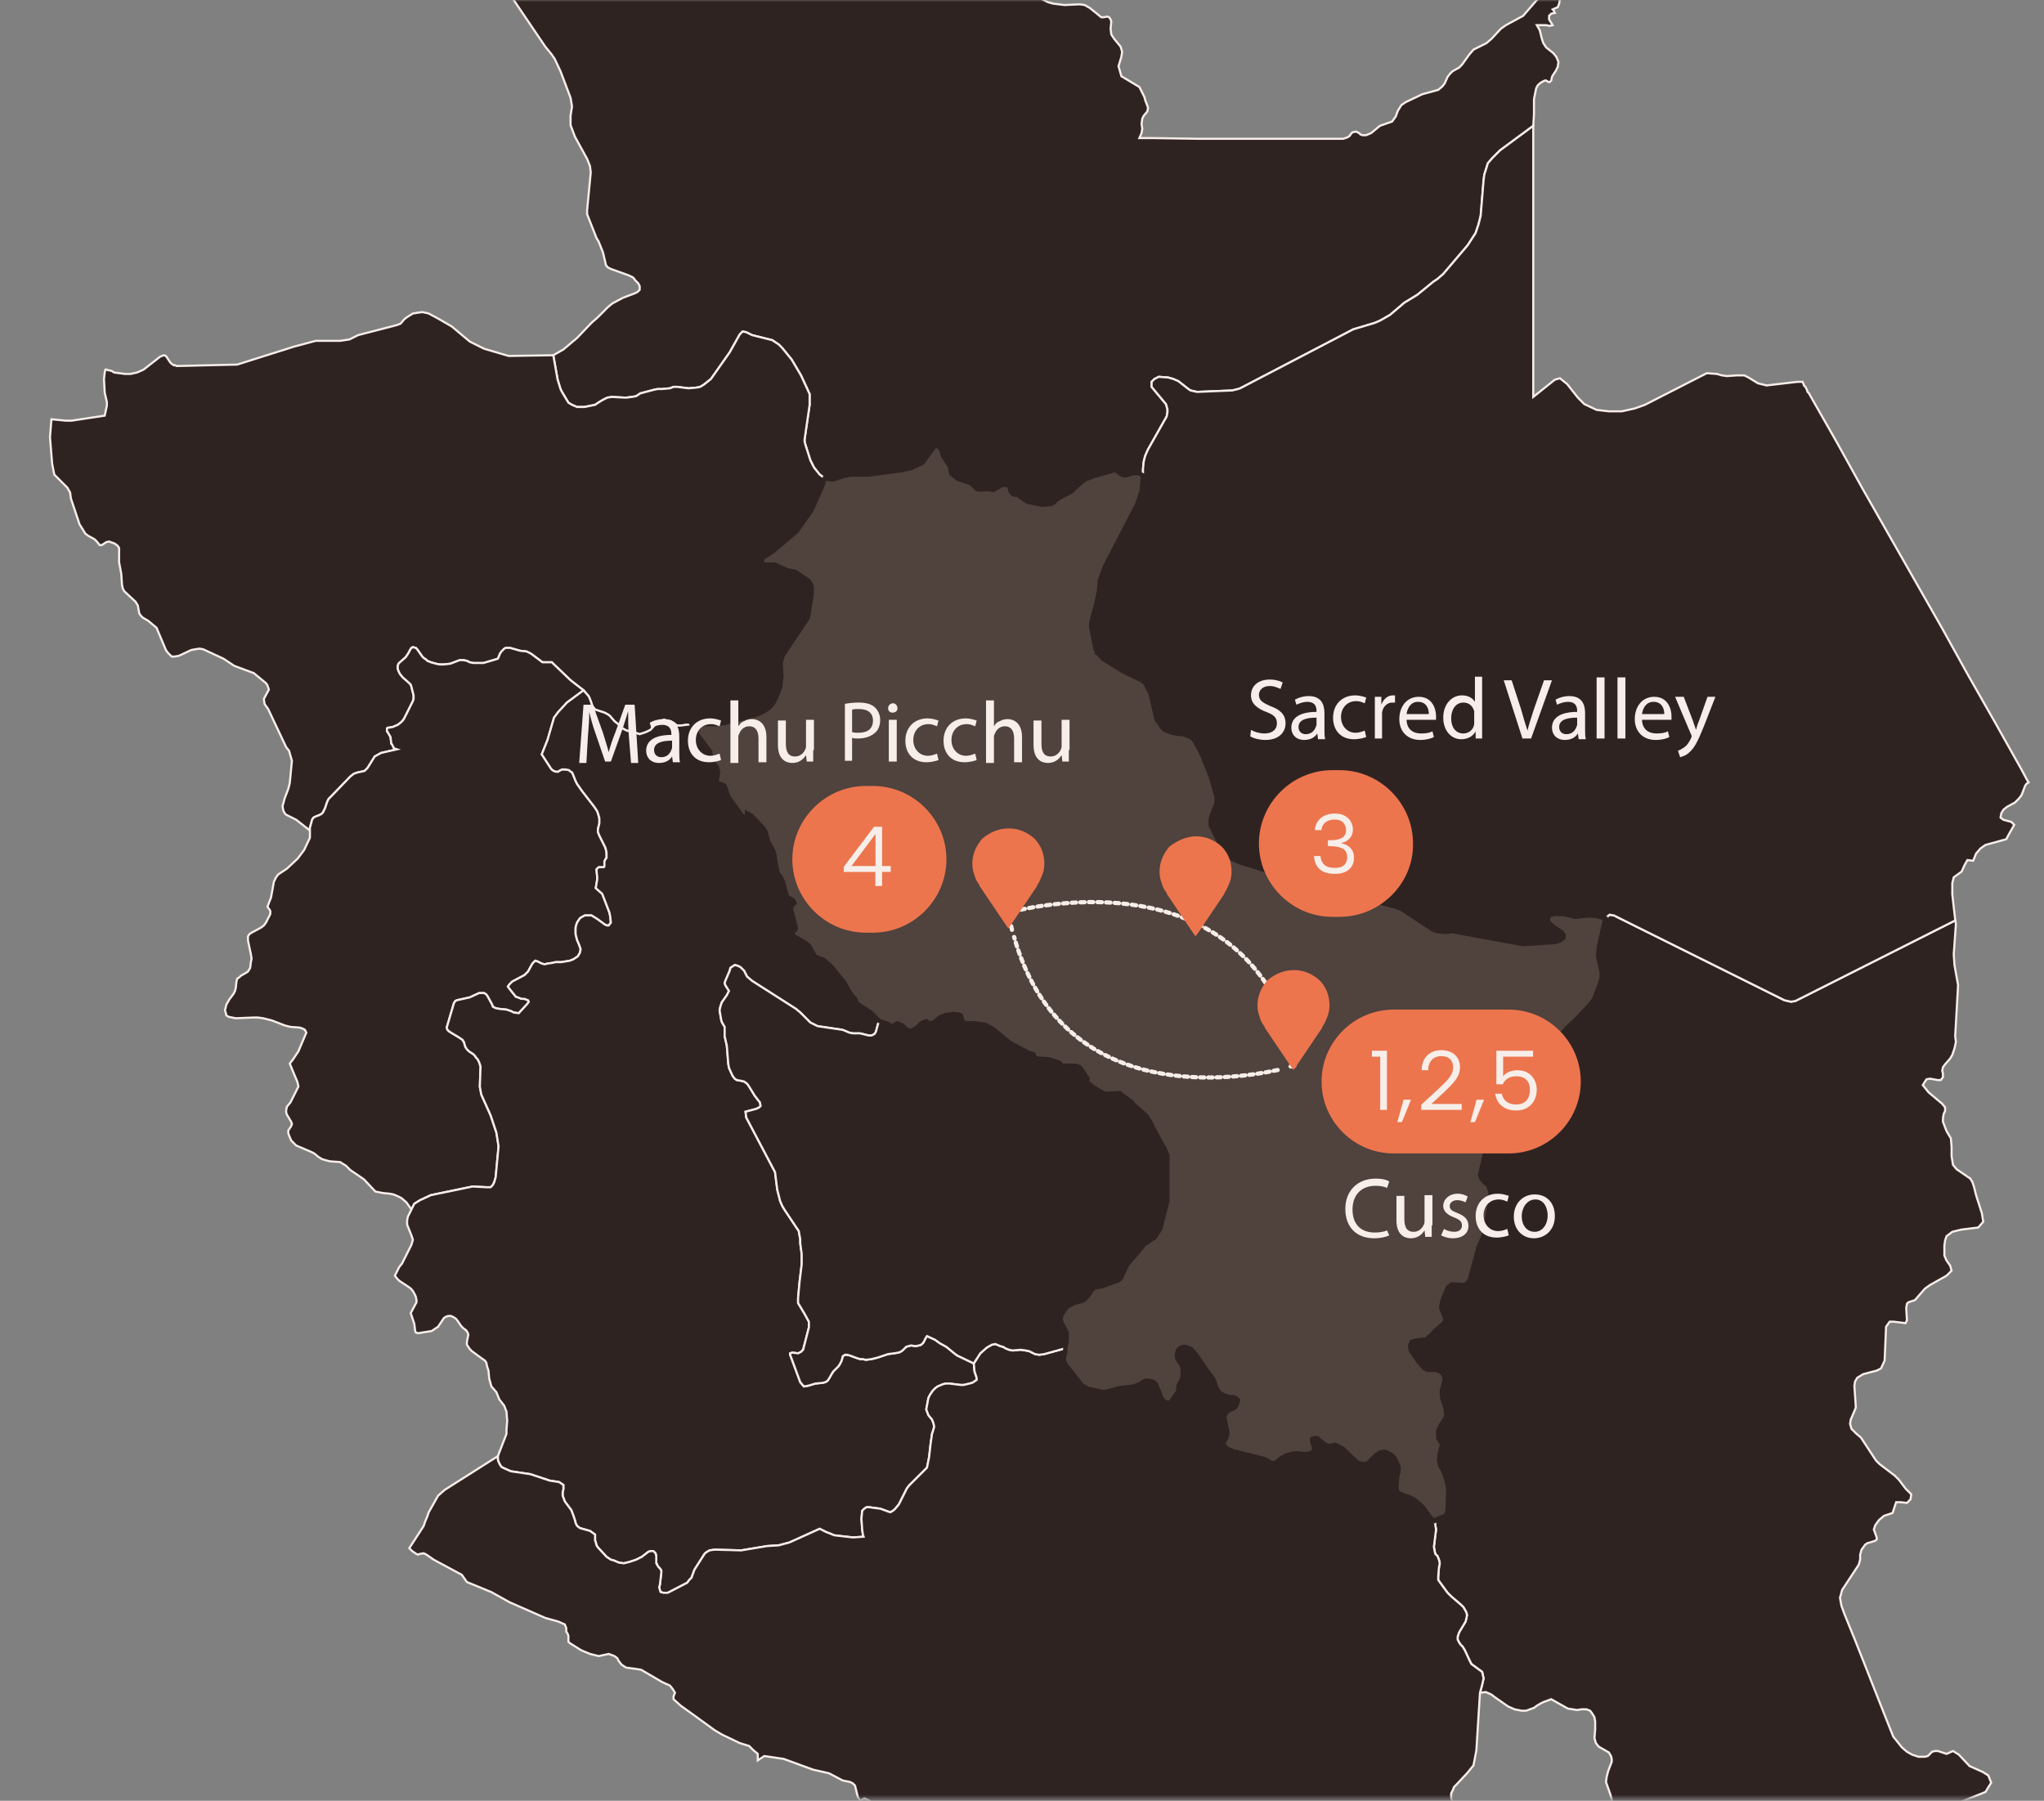
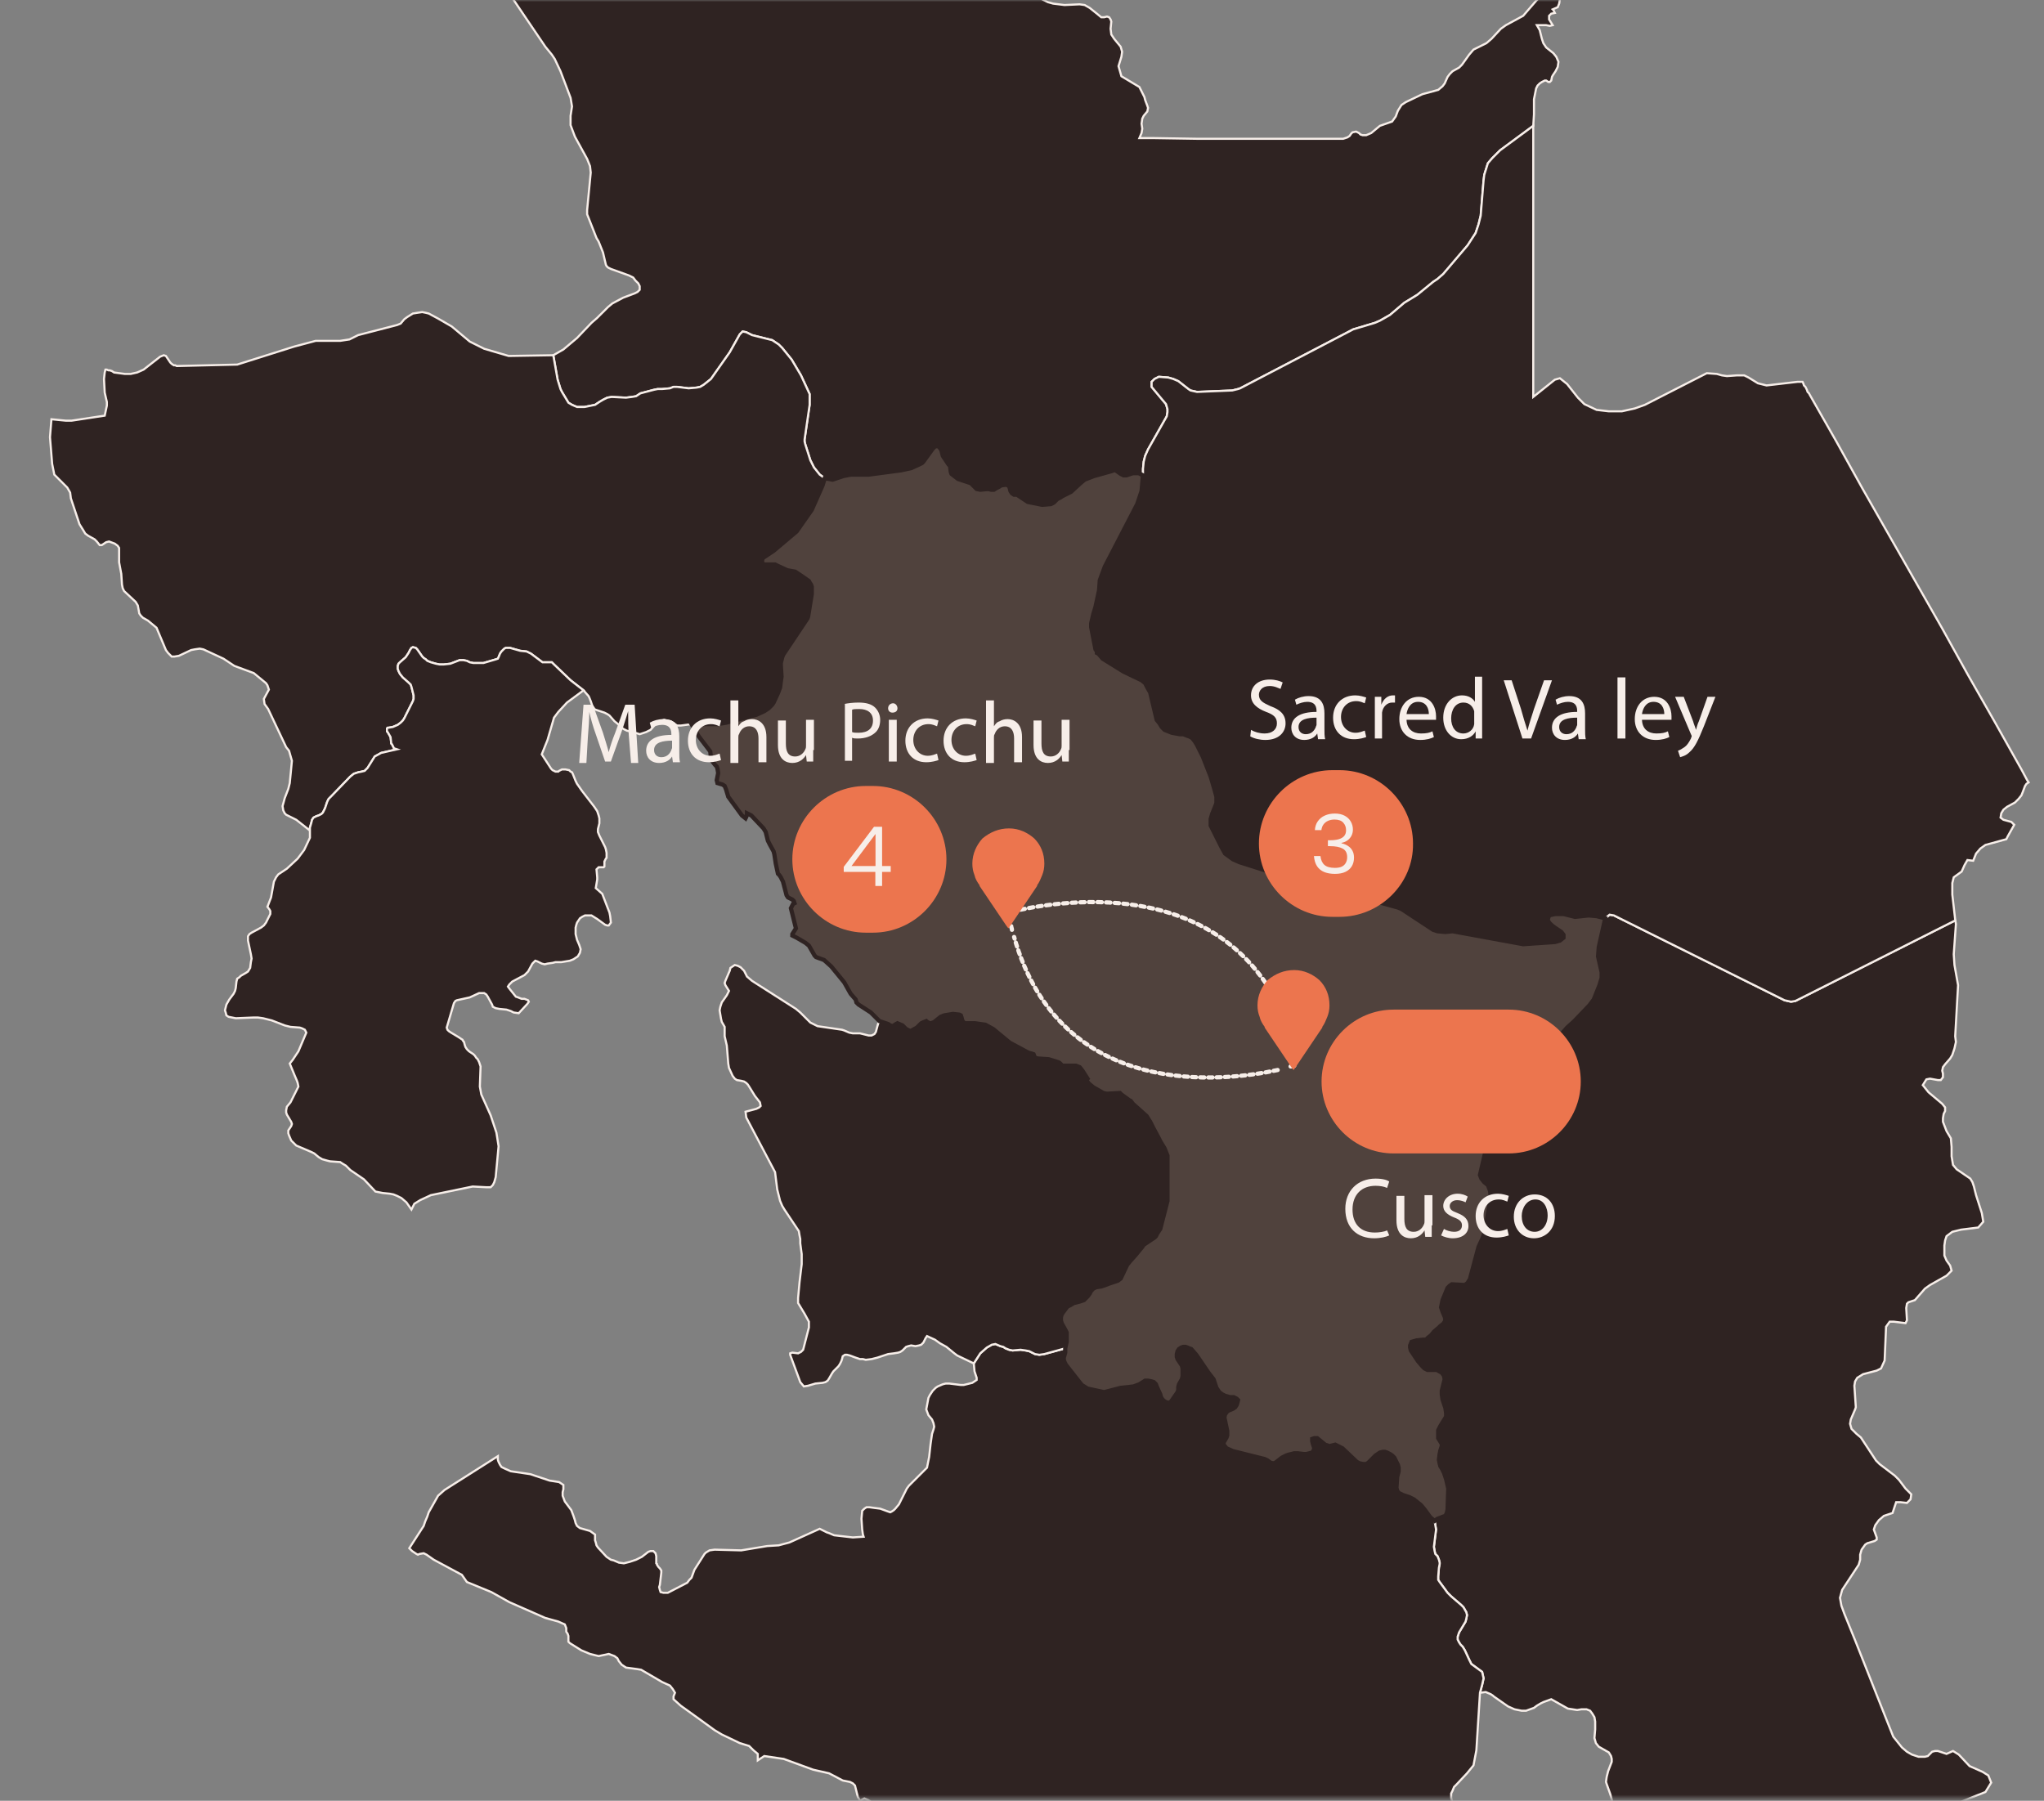
<svg xmlns="http://www.w3.org/2000/svg" width="513" height="452" viewBox="0 0 513 452" fill="none">
  <rect x="0" y="0" width="513" height="452" fill="#808080" stroke="none" />
  <mask id="mask0_1533_12074" style="mask-type:luminance" maskUnits="userSpaceOnUse" x="0" y="0" width="513" height="452">
    <path d="M512.395 0H0V451.419H512.395V0Z" fill="white" />
  </mask>
  <g mask="url(#mask0_1533_12074)">
    <path fill-rule="evenodd" clip-rule="evenodd" d="M392.041 -2.346L389.511 -1.985L388.246 -1.805L386.981 -1.083L385.716 0L383.367 2.708L382.282 3.971L377.945 6.318L376.68 7.22L374.331 9.747L373.066 10.83L369.813 12.454L368.729 13.718L366.922 16.245L366.199 16.967L364.573 17.869L363.85 18.591L363.308 19.313L362.585 20.938L362.043 21.66L360.958 22.562L356.983 23.645L352.826 25.631L351.742 26.352L350.839 27.797L350.297 29.241L349.393 30.504L346.321 31.587L344.152 33.392L342.887 33.933H341.984L341.442 33.753L341.08 33.392L340.357 33.031L339.454 33.211L339.092 33.572L338.731 34.114L338.189 34.475L337.105 34.836H334.575H323.37H311.986H300.601L289.216 34.655H285.963L286.505 33.392L286.686 32.309L286.505 31.045L286.686 29.782L287.047 29.06L287.951 27.977L288.132 27.075L287.951 26.533L287.409 25.089L287.228 24.367L285.963 21.84L281.445 19.133L280.722 16.606L281.445 14.259L281.626 12.996L281.265 11.732L279.638 9.747L278.915 8.664L278.735 7.22L278.915 5.415L278.735 4.874L278.373 4.332L277.831 4.152L277.108 4.332H276.385L275.301 3.43L273.494 1.986L272.229 1.264L270.964 1.083L267.169 1.264L264.278 0.903L263.013 0.542L260.483 -0.722L257.772 -1.444L256.688 -1.805H256.326L255.784 -1.444L255.603 -1.263L255.242 -1.444L254.7 -1.805L254.338 -1.985L246.568 -3.61L221.087 -3.79L222.352 -5.776L225.786 -9.205L227.232 -11.191L228.316 -13.357L229.039 -14.259L229.762 -14.8L230.665 -14.981L231.749 -15.161L232.472 -15.703L232.834 -16.425L233.014 -18.23L235.906 -20.576L236.448 -21.298L236.99 -22.562L237.352 -24.547L236.629 -29.962L236.267 -31.045L234.46 -33.572L233.737 -34.474L231.388 -36.099L230.304 -36.821L225.425 -44.041L224.34 -46.748L223.617 -48.012L222.533 -49.095L221.268 -49.636L217.654 -50.539L216.208 -51.261L215.124 -52.343L212.413 -55.773L212.052 -56.856V-58.119L212.594 -61.007V-62.271L212.052 -63.534L211.148 -64.437L210.606 -64.617L209.341 -64.798L208.618 -64.978L208.076 -65.7L206.992 -66.964L206.269 -67.505L201.209 -70.393L200.306 -71.296L199.944 -72.379L199.583 -75.086L199.041 -76.71L197.234 -79.237L196.33 -80.681L196.149 -81.945L196.511 -84.291V-85.555L195.788 -86.999L193.8 -89.887L193.258 -91.331L192.174 -93.316L189.824 -94.579L187.114 -95.662L185.126 -97.106L184.764 -98.009L184.042 -101.077L184.222 -102.341H185.126L187.294 -101.619L189.282 -102.882L190.005 -105.229L189.463 -107.756L187.475 -109.38L185.126 -110.102L183.138 -111.005L181.331 -112.088L173.018 -120.932L170.488 -122.376L169.946 -123.459L172.115 -124.361L171.934 -124.542L171.392 -125.083L170.488 -125.805L169.765 -126.347L166.874 -127.791L156.393 -131.581L153.321 -132.484L151.513 -132.664H147.176L144.285 -133.747L138.141 -137.357L135.611 -137.898L134.707 -137.718L133.804 -137.357L133.081 -136.454L132.539 -135.191V-133.928L132.719 -132.845L133.262 -131.942L133.804 -130.318L135.43 -121.654V-119.307L135.249 -115.336L136.153 -109.561L135.972 -103.785L135.791 -102.702L135.43 -101.799L134.888 -100.897L133.984 -100.175L132.9 -99.272L128.744 -97.106L127.117 -96.565L112.66 -94.038L107.6 -92.413L105.432 -91.331L101.818 -88.804L100.553 -88.082L98.926 -87.54L95.854 -86.818H87.903L86.819 -87.36L85.915 -87.54H85.373L84.469 -86.818L83.927 -85.555L83.566 -84.472L83.385 -83.569L83.204 -82.667L82.662 -81.764L81.939 -81.403L80.494 -81.223H79.771H79.048L77.964 -80.862L76.879 -79.959L75.976 -79.237L75.253 -77.974L75.072 -76.891V-75.447L75.795 -73.1L76.156 -72.198L77.241 -70.574L80.674 -66.603L81.036 -65.881L81.397 -64.798L81.036 -63.895L80.313 -63.354H78.867L77.421 -63.895L76.518 -64.437L71.819 -68.408L71.097 -68.949L70.193 -69.31L69.109 -69.671L67.844 -69.491L66.76 -69.13L65.675 -68.047L65.133 -67.144L64.049 -65.881L62.965 -64.798L58.627 -61.91L56.459 -60.105L54.652 -57.939L51.941 -55.773L45.616 -52.885L45.797 -50.358L46.7 -48.373L49.592 -44.221L50.134 -42.958L50.315 -42.055L51.218 -30.684L51.399 -30.143L51.58 -29.782L51.941 -29.601L52.122 -29.421L52.664 -29.06L53.387 -28.879L53.929 -28.518L54.652 -27.977L55.194 -27.255L56.459 -24.728L56.82 -24.186L57.001 -22.742V-22.02V-21.118L56.82 -20.396V-19.493V-18.23L57.362 -16.244L57.724 -14.981L58.266 -14.259L58.627 -13.898L60.254 -12.634L61.338 -11.912L61.7 -11.371L64.591 -5.415L65.495 -4.512L66.217 -3.971L68.386 -3.79L69.832 -4.151L71.458 -4.873L72.181 -5.415L79.771 -11.732L80.494 -12.093L82.12 -12.274L83.566 -12.634L86.457 -13.717L87.903 -14.44L88.806 -15.161L90.071 -17.327L92.059 -19.493L92.421 -20.035L93.505 -22.562L94.047 -23.825L95.493 -25.811L95.854 -26.352L96.577 -28.338L96.938 -29.06L97.481 -29.962L99.107 -31.948L102.902 -37.723L105.07 -40.431L108.143 -43.499L109.588 -44.763L112.841 -46.207L113.564 -46.568L119.166 -51.261L120.07 -51.983L124.587 -53.788L126.575 -54.329L128.021 -54.51L133.804 -53.968H134.526L135.249 -53.607L136.334 -52.885L136.876 -52.524L137.237 -52.163L137.599 -51.621L137.96 -50.9L138.321 -49.636L138.683 -48.192V-47.47V-46.929L138.502 -46.207L138.141 -45.485L137.056 -44.763L133.442 -42.958L132.9 -42.416L132.358 -42.055L132.177 -41.333L131.996 -40.611L131.635 -34.294L131.093 -32.128L129.467 -28.518L128.382 -26.894L128.202 -26.352L128.021 -25.63L127.84 -24.908V-24.006L128.563 -21.298V-20.396V-18.952L127.84 -15.883L126.033 -10.469L125.31 -7.761V-7.22V-6.678L125.491 -5.776L126.575 -3.249L127.479 -1.805L128.563 -0.541L136.876 11.732L138.502 13.718L139.225 14.801L140.671 17.869L143.201 24.548L143.562 26.713L143.201 29.06V31.406L144.285 34.294L147.357 39.89L148.08 41.695L148.261 43.319L147.357 52.705V53.788L147.718 54.69L149.706 59.744L150.248 60.647L151.333 63.354L152.056 66.423L152.236 66.784L152.598 67.145L153.321 67.505L157.838 69.13L158.923 69.671L159.465 70.394L160.188 71.115L160.549 71.837V72.74L160.007 73.281L159.284 73.642L156.393 74.725L153.682 76.169L152.598 77.072L149.887 79.779L148.441 81.043L144.827 84.833L141.394 87.721L138.864 89.165L139.948 95.302L140.671 97.648L141.032 98.37L142.659 101.078L143.562 101.619L144.827 102.161H146.634L149.345 101.619L150.429 100.897L151.333 100.356L152.417 99.814L153.501 99.634L157.115 99.814L158.561 99.634L159.645 99.453L160.73 98.731L164.163 97.829L165.067 97.648H166.151L168.139 97.468L169.042 97.107H169.946L172.837 97.468L174.825 97.287L175.729 97.107L176.632 96.565L177.536 95.843L178.439 95.121L183.138 88.443L185.668 83.931L186.391 83.209L187.294 83.389L188.74 84.111L190.186 84.472L193.077 85.194L193.8 85.375L194.342 85.736L195.426 86.458L196.33 87.36L198.679 90.248L201.028 94.219L203.197 98.912V99.273V101.619L201.932 110.283V110.824L202.113 111.546L203.378 115.517L204.281 117.322L205.727 119.127L206.992 120.03L208.98 120.391L211.69 119.488L213.498 119.127H218.015L226.147 118.044L228.677 117.503L230.665 116.6L231.388 116.239L231.749 115.878L234.099 112.629L234.641 112.088L235.364 111.907L235.906 112.449L236.267 112.99L236.448 113.712L236.629 114.434L236.99 114.976L237.352 115.517L238.074 116.6L238.436 116.961L238.617 118.405L238.797 118.947L240.424 120.21L243.134 121.113L243.676 121.293L245.122 122.737L246.026 122.918L248.014 122.737L248.736 122.918H249.459L250.001 122.557L250.724 122.196L251.266 121.835L252.531 121.654L253.254 122.015L253.435 122.557L253.616 123.279L253.977 123.82L254.519 124.181H255.242L255.784 124.542L257.411 125.625L257.953 125.986L258.856 126.167L261.567 126.708L263.735 126.528L264.458 126.167L265 125.625L265.362 125.264L266.085 124.903L266.627 124.542L268.073 123.82L268.795 123.459L271.145 121.293L272.229 120.391L274.578 119.488L279.096 118.225L279.457 118.044H280L281.265 118.947L281.987 119.308H282.71L284.337 118.766H285.24H285.782L286.867 119.308V119.127V117.683L287.047 115.878L287.409 114.434L288.132 112.81L292.83 104.507L293.011 103.424V102.702L292.649 101.439L289.035 97.107V96.385V95.843L289.758 95.121L290.842 94.58L293.192 94.76L294.457 95.121L295.721 95.663L298.251 97.648L298.794 98.009L300.42 98.37L309.275 98.009L310.721 97.648L311.263 97.468L339.634 82.667L345.056 81.043L346.321 80.501L348.851 79.057L352.465 75.989L355.718 74.003L359.693 70.754L360.778 70.032L362.223 68.769L368.368 61.549L370.355 58.481L371.078 56.315L371.62 54.149L372.343 45.305L372.524 43.861L373.428 40.973L374.512 39.709L376.5 37.724L384.812 31.587L384.993 28.699V24.909L385.535 22.201L385.897 21.479L386.439 20.938L386.981 20.577L387.704 20.216H388.065L388.607 20.577H388.969L389.33 20.216L389.511 19.313L389.692 18.952L390.415 17.869L390.957 16.786L391.137 15.523L390.595 14.259L389.872 13.357L388.065 11.913L387.342 10.83L386.981 9.747L386.439 7.581L385.716 6.318H386.077H387.885H388.065L388.969 6.498L389.692 6.318L388.788 4.874V3.971L389.33 3.43L390.234 3.249L390.053 2.888L389.872 2.527L389.692 2.347L390.957 1.805L391.318 0.903L391.499 -0.18L392.041 -1.263L392.222 -1.444L392.041 -2.346Z" fill="#2F2322" stroke="#F7EEE9" stroke-width="0.53" stroke-miterlimit="10" />
  </g>
  <mask id="mask1_1533_12074" style="mask-type:luminance" maskUnits="userSpaceOnUse" x="0" y="0" width="513" height="452">
    <path d="M512.395 0H0V451.419H512.395V0Z" fill="white" />
  </mask>
  <g mask="url(#mask1_1533_12074)">
    <path fill-rule="evenodd" clip-rule="evenodd" d="M499.023 445.644L497.577 444.741L494.324 443.297L491.614 440.409L490.168 439.507L488.542 440.229L486.373 439.507H485.65L484.927 439.687L483.843 440.77L483.12 440.951H481.494L479.867 440.409L478.602 439.687L477.337 438.604L475.169 435.897L473.723 432.287L471.012 425.428L468.302 418.569L465.591 411.71L462.88 405.032L462.158 403.047L461.796 401.061L462.338 399.076L466.495 392.758L466.856 391.495V390.231L467.217 388.968L468.121 387.704L468.663 387.343L470.47 386.802L471.012 386.441V385.9L470.29 383.914L470.651 382.831L471.555 381.568L472.82 380.485L474.988 379.763L475.892 377.055H476.976L478.602 377.236L479.506 376.333L479.687 375.07L478.241 373.626L476.615 371.46L475.53 370.377L471.735 367.489L470.832 366.586L467.037 360.811L465.953 359.908L464.688 358.645L464.326 357.381L464.507 356.298L465.591 353.771L465.772 353.23L465.41 347.815L465.591 346.732L466.133 345.829L467.579 344.927L471.012 344.025L472.097 343.483L473 341.498L473.362 333.014L474.265 331.751H475.35L476.795 331.931L478.241 332.112L478.602 331.39L478.422 328.321L478.602 327.238L478.964 326.877L480.048 326.516L480.59 326.336L483.12 323.448L484.385 322.546L488.542 320.199L489.806 318.936L489.445 317.672L488.542 316.409L487.999 315.145V312.618L488.18 311.355L488.542 310.272L489.987 309.189L492.156 308.647L496.493 308.106L497.758 306.662L497.396 304.496L495.951 299.984L495.409 297.818L495.047 296.735L494.505 295.832L491.071 293.486L490.168 292.403L489.806 290.237V287.89L489.626 285.724L488.542 283.919L487.638 281.573V280.671L487.819 279.588L488.18 278.866V277.963L487.457 277.061L484.024 274.173L482.578 272.368L483.482 270.924L484.385 270.743L486.373 271.104H487.096L487.638 270.382V269.48L487.457 268.758L487.638 267.855L488.18 267.133L489.445 265.689L489.987 264.787L490.529 263.162L490.891 261.538L490.71 260.094L491.433 247.279L490.529 242.225L490.349 239.518L490.891 231.937L490.71 230.854V231.034L450.592 251.25L449.508 251.43L447.881 251.069L405.053 229.771L403.968 229.59L402.884 230.493L401.258 237.713L401.077 240.059L401.98 244.03V244.752V245.474L401.438 247.279L399.993 250.889L398.908 252.333L395.113 256.304L393.306 257.928L392.041 259.372L391.138 260.636L389.15 264.065L383.186 278.505L382.102 280.31L381.379 280.851L379.572 281.393L374.512 282.295L373.609 282.837L372.886 286.085L372.705 289.515L371.44 294.93L371.802 295.832L372.524 296.735L373.428 297.457L373.97 298.901L374.151 300.345L372.705 309.008L372.163 310.633L371.079 312.979L368.91 321.102L368.549 321.643L368.368 322.004L367.645 322.546L364.392 322.365L363.85 322.726L363.308 323.268L362.043 326.336L361.682 328.141L362.043 329.224L362.585 330.487L362.766 331.209L362.585 331.751L362.224 332.292L361.501 332.834L361.14 333.195L359.875 334.278L359.152 335.18L358.429 335.722L357.887 336.263H357.164L355.538 336.444L354.273 336.805L353.911 337.707V338.249L354.092 338.971L354.453 339.512L355.899 341.678L356.983 342.942L357.525 343.483L358.248 343.844H358.79H359.694H360.597L361.862 344.566L362.405 345.288L362.585 346.19L361.862 349.078V349.981L362.043 351.244L362.766 353.41L362.947 354.674V355.576L361.501 357.923L360.959 359.006V360.991L361.862 362.435V362.796V362.977L361.501 364.06L361.32 364.962L361.14 366.406L361.32 367.308L361.501 368.03L361.862 368.572L362.405 369.655L362.947 371.279L363.489 373.626L363.308 378.86L363.127 379.763L362.766 380.485L362.224 380.665L361.32 381.026L360.778 381.207L360.055 381.748L360.417 383.914L359.875 388.246L360.055 389.329L360.236 390.051L360.778 390.592L361.14 391.495L361.32 392.217V392.578L361.14 393.48L360.959 395.646V396.549L361.32 397.09L363.308 399.798L364.212 400.7L366.742 402.866L367.284 403.408L368.007 404.671L368.187 405.393L368.007 406.296L367.826 407.018L366.2 409.725L366.019 410.266L365.838 410.808V411.53L366.2 412.252L366.561 412.793L367.103 413.335L367.645 414.237L368.729 416.584L369.272 417.667L371.982 419.652L372.344 421.277L371.982 422.901L371.44 424.887L372.886 424.706L374.151 425.248L374.693 425.609L374.874 425.789L378.488 428.316L380.114 429.038L381.921 429.399H383.006L384.994 428.677L385.716 428.135L386.62 427.594L387.343 427.233L389.331 426.511L393.487 428.857L395.836 429.218L396.921 429.038H398.186L399.089 429.399L399.631 430.121L400.173 431.023L400.354 432.106V434.092L400.173 436.258L400.535 437.521L401.258 438.424L403.788 439.868L404.33 440.77L404.51 441.492V442.214L403.607 444.561L403.245 446.005L403.065 447.268L403.245 447.809L404.149 450.336L405.233 454.307L406.137 456.473L407.04 457.376L409.751 459L410.293 459.542L410.835 460.083L411.739 461.708L412.823 463.332L416.076 466.762L417.16 467.664L418.064 468.206L418.787 468.567L422.762 469.108L424.208 471.454L423.666 472.537L421.136 474.523L419.51 476.328L418.967 476.689L418.245 477.05L416.257 477.23L415.534 477.591L414.811 477.952L414.269 478.674L414.088 479.216L413.907 481.021V481.562L414.088 482.465L414.269 483.367L415.353 486.255L419.51 492.572L422.943 499.07L424.389 501.236L424.931 501.417L425.473 501.597H425.654H425.834L426.196 501.778L427.642 502.861L429.81 504.846L431.075 505.929L431.437 506.11H431.979L432.34 506.29L432.882 506.471L433.424 506.832L435.412 508.095L435.954 508.456H436.316H436.677L437.581 508.095L438.123 507.915L438.484 507.734H438.846L439.569 507.915L439.93 508.095L440.111 508.276L440.653 509.539L441.014 510.081L441.918 511.344L442.46 511.705L443.002 511.885H443.364H443.725L445.893 511.524L446.616 511.163H446.797L447.881 509.358L448.785 505.749L449.508 504.305L449.869 504.124L450.953 503.944H451.315L454.748 500.695L456.736 499.431L458.363 498.709L460.17 498.348L461.977 497.807L463.242 496.182L463.603 495.099L463.242 494.738L462.88 494.558L462.7 494.016L462.88 493.475L463.242 492.933L465.953 491.309L466.675 490.406L468.302 486.797L474.807 479.938L475.711 478.494L476.976 474.884L477.518 473.981L478.602 473.259L480.771 473.079L482.036 472.898L485.65 470.913L486.734 470.01L487.819 468.747L488.542 467.664L486.915 465.318L486.554 464.235L486.734 462.069L486.554 458.278L486.734 456.834L487.277 455.751L489.084 453.766L491.071 452.683L498.3 449.795L499.746 447.449L499.023 445.644Z" fill="#2F2322" stroke="#F7EEE9" stroke-width="0.53" stroke-miterlimit="10" />
  </g>
  <mask id="mask2_1533_12074" style="mask-type:luminance" maskUnits="userSpaceOnUse" x="0" y="0" width="513" height="452">
    <path d="M512.395 0H0V451.419H512.395V0Z" fill="white" />
  </mask>
  <g mask="url(#mask2_1533_12074)">
    <path fill-rule="evenodd" clip-rule="evenodd" d="M508.781 195.838L507.335 193.13L500.649 181.218L493.963 169.486L487.457 157.753L480.771 146.021L474.084 134.289L467.398 122.557L460.892 110.824L454.206 99.092L454.025 98.731L453.664 98.37L453.483 97.829L453.302 97.468L453.122 97.107L452.76 96.746L452.58 96.204L452.399 95.843H451.134L443.363 96.746L441.195 96.204L438.846 94.76L437.761 94.219H435.954L433.424 94.399L432.159 94.219L430.894 93.858L428.364 93.677L412.823 101.619L410.293 102.522L407.04 103.244H403.787L400.715 102.883L397.643 101.439L396.017 99.814L393.306 96.385L391.499 94.941L390.234 95.302L384.813 99.634V94.399V86.277V77.974V69.671V61.549V53.246V45.124V36.821V31.587L376.5 37.724L374.512 39.709L373.428 40.973L372.524 43.861L372.343 45.305L371.621 54.149L371.079 56.315L370.356 58.481L368.368 61.549L362.224 68.769L360.778 70.032L359.694 70.754L355.718 74.003L352.465 75.989L348.851 79.057L346.321 80.501L345.056 81.043L339.635 82.667L311.263 97.468L310.721 97.648L309.275 98.009L300.42 98.37L298.794 98.009L298.252 97.648L295.722 95.663L294.457 95.121L293.192 94.76L290.842 94.58L289.758 95.121L289.035 95.843V96.385V97.107L292.65 101.439L293.011 102.702V103.424L292.83 104.507L288.132 112.81L287.409 114.434L287.047 115.878L286.867 117.683V119.127V119.308L286.505 123.279L285.421 126.528L277.289 142.231L276.024 145.66L275.843 148.187L274.94 152.338L274.398 154.143L273.855 156.49V157.392L274.94 162.988L275.301 163.529V163.89L275.663 164.071L276.747 165.334L281.988 168.583L286.505 170.749L287.409 171.471L287.951 172.554L288.674 173.817L290.3 180.676L291.023 181.579L291.565 182.481L292.288 183.203L294.095 183.925L296.083 184.286H296.987L297.89 184.647L298.432 184.828L299.155 185.189L299.878 186.091L300.42 186.994L301.866 189.882L303.854 194.935L304.757 198.004L305.299 199.989V201.614L304.215 204.321L303.854 205.585V207.209L304.396 208.292L304.938 209.375L306.564 212.624L307.468 214.248L309.456 215.692L311.082 216.414L323.009 220.205L324.455 220.385H325.539L328.973 220.024H330.238L330.96 220.385L331.683 220.746L333.31 221.829L334.394 222.371L341.08 225.078L350.839 227.786L351.742 228.147L359.694 233.381L360.778 233.742L362.766 233.922L364.573 233.742L382.283 236.991L390.234 236.449L391.499 236.088L392.403 235.366V234.644L391.86 233.922L390.234 232.839L389.511 232.298L388.788 231.576L388.427 230.854L388.788 229.771L389.511 229.591L390.415 229.41H392.403L395.294 230.132L398.727 229.771L400.715 229.952L402.884 230.493L403.968 229.591L405.052 229.771L447.881 251.07L449.507 251.43L450.592 251.25L490.71 231.035V230.854L489.987 224.537V221.649L490.348 220.205L492.336 218.761L493.059 217.136L493.782 215.873L495.228 216.053L495.95 214.248L497.035 212.985L498.3 212.082L503.54 210.639L503.902 209.917L505.528 207.029L504.805 206.307L502.818 205.765L502.095 205.224L502.275 204.141L502.818 203.238L503.721 202.516L505.709 201.433L506.612 200.531L507.335 199.628L507.697 198.726L508.239 197.282L508.6 196.74L509.142 196.379L508.781 195.838Z" fill="#2F2322" stroke="#F7EEE9" stroke-width="0.53" stroke-miterlimit="10" />
  </g>
  <mask id="mask3_1533_12074" style="mask-type:luminance" maskUnits="userSpaceOnUse" x="0" y="0" width="513" height="452">
    <path d="M512.395 0H0V451.419H512.395V0Z" fill="white" />
  </mask>
  <g mask="url(#mask3_1533_12074)">
    <path fill-rule="evenodd" clip-rule="evenodd" d="M191.993 139.703L194.161 138.259L199.944 133.386L203.739 127.971L206.45 121.834L206.992 120.029L205.727 119.127L204.281 117.322L203.378 115.517L202.113 111.546L201.932 110.824V110.283L203.197 101.619V99.272V98.912L201.028 94.219L198.679 90.248L196.33 87.36L195.426 86.457L194.342 85.735L193.8 85.374L193.077 85.194L190.186 84.472L188.74 84.111L187.294 83.389L186.391 83.208L185.668 83.93L183.138 88.443L178.439 95.121L177.536 95.843L176.632 96.565L175.729 97.106L174.825 97.287L172.837 97.468L169.946 97.106H169.042L168.139 97.468L166.151 97.648H165.067L164.163 97.829L160.73 98.731L159.645 99.453L158.561 99.633L157.115 99.814L153.501 99.633L152.417 99.814L151.333 100.355L150.429 100.897L149.345 101.619L146.634 102.16H144.827L143.562 101.619L142.658 101.077L141.032 98.37L140.671 97.648L139.948 95.302L138.863 89.165L127.659 89.345L121.515 87.54L118.985 86.277L117.901 85.735L113.383 81.945L109.95 79.959L107.6 78.696L106.877 78.516L105.974 78.335L104.709 78.516L103.625 78.696L102.179 79.598L101.456 80.14L100.553 81.223L99.649 81.584L89.891 84.111L87.722 85.194L85.373 85.555H79.229L73.807 86.999L59.531 91.511L44.351 91.872L43.99 91.692H43.628L43.086 91.331L42.725 90.97L42.002 89.887L41.641 89.345L41.098 89.165L40.195 89.526L36.038 92.775L34.412 93.497L32.786 93.858H31.34L28.629 93.497L28.087 93.136L27.545 92.955H27.184L26.822 92.775H26.461L26.28 93.497L26.099 95.121L26.28 98.55L26.822 100.897V101.799L26.28 104.326L17.967 105.59H16.522L12.907 105.229L12.546 109.741L13.088 116.42L13.63 119.127L16.883 122.376L17.606 123.639L17.787 125.083L19.955 131.581L20.859 133.025L21.401 133.928L22.124 134.469L23.75 135.372L24.292 135.913L25.015 136.816H25.557L26.641 136.094L27.364 135.913L28.81 136.455L29.533 136.996L29.894 137.538V138.259V141.147L30.436 144.035L30.617 146.743L30.798 147.645L31.159 148.367L34.051 151.075L34.593 151.977L34.954 153.963L35.316 154.504L35.858 155.046L37.123 155.768L39.291 157.573L41.641 163.168L42.183 163.89L43.086 164.792H43.809L44.893 164.612L47.965 163.168L48.869 162.987L50.134 162.807L51.038 162.987L56.097 165.334L56.64 165.695L57.182 166.056L58.808 167.139L63.687 168.944L66.76 171.471L67.121 172.012L67.482 173.095L66.217 175.442L66.398 176.705L67.302 177.969L71.819 187.535L72.542 188.437L73.265 190.964L72.723 196.56L72.362 198.004L71.458 200.35L70.916 202.335L71.097 203.418L71.458 204.14L71.819 204.501L74.349 205.765L77.783 208.472V207.75L78.144 206.487L78.325 205.765L78.686 205.223L79.409 204.862L79.951 204.682L80.674 204.321L81.036 203.96L81.578 202.877L82.12 201.252L82.481 200.53L83.204 199.808L87.903 194.935L88.806 194.213L89.891 193.852L90.794 193.672L91.517 193.491L92.24 192.769L94.047 189.881L95.673 188.979L99.649 188.076L99.107 187.896H98.926L98.746 187.535L98.384 186.813L98.203 186.632L98.023 185.008L97.3 183.744L97.119 183.564V182.842L97.3 182.661H97.481L98.565 182.481L99.83 181.939L100.553 181.398L101.095 180.856L101.456 180.315L103.625 175.983L103.805 175.442V174.539L103.444 173.095L103.263 172.373L103.083 171.832L102.54 171.29L101.095 170.027L100.372 169.124L100.01 168.402L99.83 167.861V167.139L100.01 166.597L100.372 166.236L101.818 164.973L102.179 164.431L102.54 163.89L102.902 163.168L103.263 162.626L103.625 162.446L104.348 162.626L104.709 162.987L105.974 164.792L106.335 165.153L106.877 165.514L107.239 165.875L108.142 166.236L109.407 166.597L110.311 166.778H111.395L113.022 166.597L115.371 165.695H116.275L117.178 165.875L117.901 166.236L118.804 166.417H119.889H121.334L124.407 165.514L124.949 165.334L125.129 164.973L125.491 164.07L125.852 163.529L126.394 162.987L126.575 162.807L126.937 162.626H127.298H128.021L130.551 163.348L132.177 163.529L133.261 164.07L136.153 166.236H138.141H138.502L139.044 166.778L143.201 170.749L146.453 173.276L147.718 174.72L147.899 175.081L148.261 175.983L148.622 177.066L148.803 177.427L148.983 177.608L149.164 177.969L149.526 178.149L151.694 178.871L152.417 179.232L152.959 179.593L154.224 181.037L155.128 181.759L156.031 182.661L156.573 183.022L157.296 183.383L160.007 184.105L160.549 184.286L161.091 184.105L162.175 183.744L163.26 183.203L164.705 181.578L165.609 181.037L166.151 180.856L166.693 180.676L167.235 180.856L168.32 181.037L169.223 181.578L169.404 181.759L169.946 182.12H170.849L173.56 181.759H180.066L182.234 181.398L189.824 179.412L191.812 178.51L192.354 178.149L192.896 177.788L193.8 176.886L194.161 176.344L195.246 173.998L195.788 172.554L195.968 171.11L196.149 169.846L195.968 166.958V166.417L196.33 164.973L196.511 164.431L202.655 155.226L202.836 154.685L203.739 149.089V148.006V147.284L203.558 146.743L203.197 146.201L203.016 145.84L201.209 144.577L200.125 143.855L199.583 143.494L197.595 143.133L195.246 142.05L194.523 141.689H193.8H192.354H191.812L191.27 141.328V140.606L191.451 140.064L191.993 139.703Z" fill="#2F2322" stroke="#F7EEE9" stroke-width="0.53" stroke-miterlimit="10" />
  </g>
  <mask id="mask4_1533_12074" style="mask-type:luminance" maskUnits="userSpaceOnUse" x="0" y="0" width="513" height="452">
    <path d="M512.395 0H0V451.419H512.395V0Z" fill="white" />
  </mask>
  <g mask="url(#mask4_1533_12074)">
    <path fill-rule="evenodd" clip-rule="evenodd" d="M153.14 229.952L152.959 229.049L151.152 224.356L149.526 222.912L149.887 220.746V220.205L149.706 218.219L150.068 217.858L150.248 217.678H150.61H151.333H151.513L151.694 217.497V217.136V216.775V216.414V216.234L152.056 215.512L152.236 215.332V214.79V214.068L152.056 213.166L151.875 212.624L150.429 209.736L150.068 208.834V208.112L150.248 207.39L150.429 206.668V205.404L150.248 204.682L149.887 203.599L149.164 202.516L146.092 198.545L144.827 196.74L144.466 196.018L143.743 194.214L143.562 193.853L143.201 193.672L142.839 193.311L141.936 193.131H141.394H141.032L140.309 193.492L140.129 193.672H139.767H139.406L138.683 193.311L138.321 192.95L135.972 189.34L137.418 185.73L139.044 180.135L139.586 179.413L140.129 178.691L142.297 176.344L146.454 173.276L143.201 170.749L139.044 166.778L138.502 166.237H138.141H136.153L133.262 164.071L132.177 163.529L130.551 163.349L128.021 162.627H127.298H126.937L126.575 162.807L126.395 162.988L125.852 163.529L125.491 164.071L125.13 164.973L124.949 165.334L124.407 165.515L121.335 166.417H119.889H118.805L117.901 166.237L117.178 165.876L116.275 165.695H115.371L113.022 166.598L111.395 166.778H110.311L109.408 166.598L108.143 166.237L107.239 165.876L106.878 165.515L106.335 165.154L105.974 164.793L104.709 162.988L104.348 162.627L103.625 162.446L103.263 162.627L102.902 163.168L102.541 163.89L102.179 164.432L101.818 164.973L100.372 166.237L100.011 166.598L99.83 167.139V167.861L100.011 168.403L100.372 169.125L101.095 170.027L102.541 171.291L103.083 171.832L103.263 172.374L103.444 173.096L103.806 174.54V175.442L103.625 175.983L101.456 180.315L101.095 180.857L100.553 181.398L99.83 181.94L98.565 182.481L97.481 182.662H97.3L97.119 182.842V183.564L97.3 183.745L98.023 185.008L98.203 186.633L98.384 186.813L98.746 187.535L98.926 187.896H99.107L99.649 188.077L95.674 188.979L94.047 189.882L92.24 192.77L91.517 193.492L90.794 193.672L89.891 193.853L88.806 194.214L87.903 194.935L83.204 199.809L82.481 200.531L82.12 201.253L81.578 202.877L81.036 203.96L80.674 204.321L79.951 204.682L79.409 204.863L78.687 205.224L78.325 205.765L78.144 206.487L77.783 207.751V208.473V210.278L76.337 213.346L74.711 215.512L72 218.039L69.832 219.483L69.29 220.205L68.747 221.288L68.025 225.259L67.121 227.605L67.663 228.327L67.844 228.688V228.869V229.41L67.482 230.132L66.76 231.576L66.217 232.298L65.495 232.84L63.145 234.103L62.603 234.464L62.242 235.006V236.088L62.965 239.518L63.145 240.601L62.965 241.503L62.784 242.947L62.242 243.85L61.7 244.211L60.435 244.933L60.073 245.294L59.531 245.655L59.35 246.377L59.17 248.001L58.989 248.723L58.627 249.445L57.543 250.889L56.82 252.153L56.64 252.875L56.459 253.597L56.64 254.138L56.82 254.86L57.362 255.221L59.17 255.582L63.507 255.402H64.772L66.037 255.582L68.205 256.124L71.458 257.387L72.904 257.748L75.253 257.928L75.795 258.109L76.518 258.47L76.879 259.192L74.892 263.885L74.169 264.968L73.446 266.051L72.723 266.953L73.988 270.022L74.53 271.285L74.711 271.827L74.892 272.729L72.904 276.7L72 277.783L71.82 278.685V279.227L72 279.768L73.085 281.573L73.265 282.115L73.085 282.656L72.362 283.739V284.461L72.542 285.003L73.085 286.266L73.627 286.808L74.35 287.53L78.144 289.154L78.867 289.515L79.951 290.418L80.855 290.959L82.12 291.32L82.843 291.501L85.373 291.681L85.915 292.042L86.819 292.584L87.903 293.667L91.336 296.013L94.228 299.081L96.035 299.442L97.842 299.623L98.746 299.803L99.649 300.164L100.733 300.706L101.998 301.789L103.263 303.594L103.986 302.15L105.432 301.247L108.143 299.984L118.624 297.818L122.057 297.998H123.142L123.684 297.457L124.045 296.735L124.407 295.472L125.13 287.71L124.587 284.281L123.142 279.949L120.792 274.715L120.431 272.729L120.612 267.675L120.25 266.592L119.889 265.87L119.527 265.509L119.166 264.968L118.805 264.607L117.72 263.885L117.178 263.343L116.817 262.802L116.636 262.26L116.455 261.538L116.275 261.358L116.094 260.997L115.01 260.275L113.203 259.192L112.66 258.831L112.299 258.47L112.118 257.928L113.925 251.792L114.287 251.25L114.648 251.07L117.901 250.348L120.25 249.265H120.792H121.515L122.057 249.626L122.419 250.167L123.503 252.153L123.684 252.694L124.407 253.055L125.31 253.236L127.117 253.416L128.202 253.777L128.924 254.138L130.189 254.319L132.358 251.972L132.719 251.431L132.539 251.07L131.635 250.709H130.912L130.009 250.348L129.467 250.167L128.021 248.362L127.479 247.64L127.84 247.099L128.563 246.377L131.635 244.752L132.539 243.85L133.623 241.864L133.984 241.503L134.346 241.142L134.888 241.323L135.972 241.864L136.695 242.045L137.418 241.864L138.683 241.684L139.406 241.503H140.851L143.02 241.142L143.924 240.781L145.008 240.059L145.55 239.157L145.731 238.254L145.55 237.713L145.369 237.171L144.827 235.908L144.466 234.464V233.742V232.84L144.646 232.118L144.827 231.576L145.189 231.035L145.55 230.493L146.092 230.132L146.815 229.771H147.538H148.441L149.887 230.674L151.875 232.118L152.417 232.298H152.778L153.321 231.576L153.14 229.952Z" fill="#2F2322" stroke="#F7EEE9" stroke-width="0.53" stroke-miterlimit="10" />
  </g>
  <mask id="mask5_1533_12074" style="mask-type:luminance" maskUnits="userSpaceOnUse" x="0" y="0" width="513" height="452">
    <path d="M512.395 0H0V451.419H512.395V0Z" fill="white" />
  </mask>
  <g mask="url(#mask5_1533_12074)">
-     <path fill-rule="evenodd" clip-rule="evenodd" d="M244.581 344.205L244.4 342.219L240.243 340.234L239.521 339.692L237.533 338.068L235.906 337.165L234.641 336.263L232.654 335.36L232.292 335.902L231.75 336.985L231.208 337.526L230.666 337.707L229.762 337.887L228.678 337.707L227.955 337.887L227.413 338.068L226.509 338.97L225.967 339.331L225.425 339.512L224.341 339.692L222.895 339.873L220.184 340.775L218.739 341.136L217.293 341.317L216.57 341.136H215.847L214.763 340.775L213.317 340.234L212.595 340.053H212.052L211.51 340.414L211.33 341.136L211.149 341.678L210.787 342.4L210.426 342.941L209.161 344.205L208.8 344.746L208.077 346.01L207.715 346.551L207.173 346.912L206.45 347.093L204.643 347.273L202.836 347.815L201.752 347.995L200.848 346.912L198.318 340.053V339.692L198.86 339.512L200.306 339.692L201.029 339.331L201.571 338.79L203.017 333.194V331.75L201.933 329.765L200.306 327.058V325.794L200.668 321.823L201.21 317.311V314.784L200.848 312.076V310.993L200.668 310.091L200.487 309.008L198.318 305.759L196.873 303.593L196.33 302.691L195.788 301.427L195.065 298.539L194.523 294.207L187.295 280.49L187.114 279.046L189.825 278.324L190.548 277.963L190.909 277.602L190.728 276.699L189.463 275.075L188.018 272.728L187.656 272.187L187.295 271.826L186.753 271.465L186.03 271.284L184.946 271.104L184.403 270.743L183.861 270.021L182.958 268.036L182.777 266.953L182.416 262.44L181.873 260.094V257.747L181.151 256.484L180.97 255.762L180.609 253.596L180.789 252.693L181.151 251.61L182.416 249.806L182.958 248.723L182.054 247.279L181.873 246.737L182.054 246.196L182.596 244.932L183.138 243.669L183.319 242.947L183.861 242.586L184.403 242.225L185.126 242.405L185.849 242.766L186.753 243.669L187.476 245.113L188.741 246.196L199.764 253.235L200.848 254.137L203.378 256.664L205.185 257.567L211.33 258.469L211.872 258.65L213.137 259.191L214.04 259.372H215.124H215.847L218.016 259.913H218.739L219.462 259.552L219.823 259.011L220.365 257.025L220.727 256.303L220.184 255.762L218.558 254.137L215.486 252.152L214.944 251.61L214.763 250.888L213.498 249.445L211.872 246.557L208.619 242.586L206.812 240.961L204.824 240.239L204.462 239.878L203.017 237.351L202.113 236.629L199.945 235.366L198.86 234.824V234.463L199.764 233.019L198.499 227.966L199.041 226.883L199.403 226.702L199.222 226.161L198.86 225.8L198.138 225.439L197.776 225.258L197.415 224.717L196.511 221.287L195.969 220.204L195.608 219.663L195.246 219.302L194.704 216.775L194.343 214.428L194.162 213.706L193.258 212.082L192.716 210.999L192.174 208.833L191.632 207.931L188.56 204.682L187.476 204.14V204.501L187.295 205.043L187.114 205.404L186.211 204.682L182.777 199.989L182.235 198.184L181.873 197.281L181.331 196.92L180.066 196.559L179.886 195.837L180.247 194.032L180.066 192.949L179.886 192.408L179.524 192.047L178.801 191.144L178.44 190.242L178.259 188.618L177.717 187.896L175.368 184.827L173.561 181.759L170.85 182.12H169.946L169.404 181.759L169.224 181.578L168.32 181.037L167.236 180.856L166.694 180.676L166.152 180.856L165.609 181.037L164.706 181.578L163.26 183.203L162.176 183.744L161.092 184.105L160.549 184.286L160.007 184.105L157.297 183.383L156.574 183.022L156.032 182.661L155.128 181.759L154.225 181.037L152.96 179.593L152.417 179.232L151.695 178.871L149.526 178.149L149.165 177.968L148.984 177.607L148.803 177.427L148.623 177.066L148.261 175.983L147.9 175.08L147.719 174.719L146.454 173.275L142.298 176.344L140.129 178.69L139.587 179.412L139.045 180.134L137.418 185.73L135.973 189.339L138.322 192.949L138.683 193.31L139.406 193.671H139.768H140.129L140.31 193.491L141.033 193.13H141.394H141.936L142.84 193.31L143.201 193.671L143.563 193.852L143.743 194.213L144.466 196.018L144.828 196.74L146.093 198.545L149.165 202.516L149.887 203.599L150.249 204.682L150.43 205.404V206.667L150.249 207.389L150.068 208.111V208.833L150.43 209.736L151.875 212.623L152.056 213.165L152.237 214.067V214.789V215.331L152.056 215.511L151.695 216.233V216.414V216.775V217.136V217.497L151.514 217.677H151.333H150.61H150.249L150.068 217.858L149.707 218.219L149.887 220.204V220.746L149.526 222.912L151.152 224.356L152.96 229.049L153.14 229.951L153.321 231.575L152.779 232.297H152.417L151.875 232.117L149.887 230.673L148.442 229.771H147.538H146.815L146.093 230.131L145.55 230.492L145.189 231.034L144.828 231.575L144.647 232.117L144.466 232.839V233.741V234.463L144.828 235.907L145.37 237.171L145.55 237.712L145.731 238.254L145.55 239.156L145.008 240.059L143.924 240.781L143.02 241.142L140.852 241.503H139.406L138.683 241.683L137.418 241.864L136.696 242.044L135.973 241.864L134.888 241.322L134.346 241.142L133.985 241.503L133.623 241.864L132.539 243.849L131.636 244.752L128.563 246.376L127.841 247.098L127.479 247.64L128.021 248.362L129.467 250.166L130.009 250.347L130.913 250.708H131.636L132.539 251.069L132.72 251.43L132.358 251.971L130.19 254.318L128.925 254.137L128.202 253.776L127.118 253.415L125.311 253.235L124.407 253.054L123.684 252.693L123.504 252.152L122.419 250.166L122.058 249.625L121.516 249.264H120.793H120.251L117.901 250.347L114.649 251.069L114.287 251.249L113.926 251.791L112.119 257.928L112.299 258.469L112.661 258.83L113.203 259.191L115.01 260.274L116.094 260.996L116.275 261.357L116.456 261.538L116.636 262.26L116.817 262.801L117.179 263.343L117.721 263.884L118.805 264.606L119.166 264.967L119.528 265.509L119.889 265.87L120.251 266.592L120.612 267.675L120.431 272.728L120.793 274.714L123.142 279.948L124.588 284.28L125.13 287.71L124.407 295.471L124.046 296.734L123.684 297.456L123.142 297.998H122.058L118.624 297.817L108.143 299.983L105.432 301.247L103.987 302.149L103.264 303.593L102.722 304.676L102.36 305.398L102.18 306.301V307.384L103.264 310.091L103.625 311.174L103.264 312.437L100.915 317.13L100.192 318.033L99.65 319.116L99.107 320.199L99.65 320.921L100.192 321.462L102.902 323.267L103.445 323.809L103.806 324.35L104.348 325.433L104.529 326.336V326.877L103.083 329.585L103.987 332.292L104.167 333.916L104.348 334.458L104.89 334.638L108.324 334.097L108.866 333.736L109.408 333.375L109.95 333.014L111.396 330.848L111.938 330.487L112.48 330.307H113.203L113.926 330.668L114.468 331.029L115.01 331.75L115.733 332.833L116.275 333.375L116.998 333.916L117.359 334.458L117.54 334.999L117.179 336.804V337.526L117.901 338.609L118.444 339.151L121.154 341.136L121.696 341.497L122.058 342.039L122.239 342.941L122.6 344.024L122.781 346.01L123.323 347.995L124.588 349.439L125.311 351.244L126.576 352.868L126.756 353.41L127.118 354.312L127.298 356.659L127.118 358.825V359.908L124.949 365.503V366.406L125.13 366.947L125.491 367.669L125.853 368.211L126.576 368.572L128.202 369.294L133.081 370.016L137.96 371.64L140.31 372.001L140.852 372.362L141.394 372.723V373.264V373.806L141.213 374.528V375.43L141.755 376.874L143.382 379.04L143.924 380.484L144.285 381.567L144.466 382.289L144.828 383.011L145.55 383.553L148.08 384.275L149.345 385.177V386.621L149.526 387.163L149.707 387.885L150.068 388.426L152.237 390.773L152.779 391.134L153.321 391.495L154.044 391.675L155.309 392.216L156.574 392.397L157.297 392.216L158.02 392.036L159.646 391.495L161.092 390.773L162.718 389.509L163.26 389.329H163.983L164.525 389.87L164.706 390.592V392.397L164.887 392.578V392.758L165.248 393.299L165.609 393.66L165.971 394.202V394.743L165.609 397.812L165.429 398.353L165.609 399.075L165.79 399.617L166.513 399.797H167.597L172.476 397.27L173.019 396.548L173.561 396.007L174.284 394.021L176.814 390.051L177.175 389.69L178.079 389.148L179.344 388.968L186.03 389.148L192.535 388.065L195.427 387.885L198.138 387.163L205.727 383.733L207.535 384.636L208.077 384.816L209.342 385.358L214.04 385.899L216.751 385.719L216.57 385.177L216.389 383.914L216.209 381.206L216.389 379.221L216.932 378.679L217.474 378.318H218.197L219.462 378.499L220.907 378.679L222.895 379.401L223.437 379.582L223.799 379.401L224.341 379.04L224.702 378.679L225.606 377.596L227.594 373.625L228.136 372.903L231.75 369.294L232.654 368.391L233.196 365.684L233.557 362.435L233.919 359.908L234.28 358.825L234.461 358.103L234.28 357.2L233.919 356.298L233.015 355.215L232.473 353.771L233.015 350.883L233.376 350.161L234.099 349.078L234.461 348.717L234.822 348.356L235.364 347.995L236.629 347.454L237.352 347.273H238.256L241.147 347.634H241.87L242.593 347.454L244.038 347.093L244.581 346.732L245.123 346.371V345.829L244.581 344.205Z" fill="#2F2322" stroke="#F7EEE9" stroke-width="0.53" stroke-miterlimit="10" />
-   </g>
+     </g>
  <mask id="mask6_1533_12074" style="mask-type:luminance" maskUnits="userSpaceOnUse" x="0" y="0" width="513" height="452">
    <path d="M512.395 0H0V451.419H512.395V0Z" fill="white" />
  </mask>
  <g mask="url(#mask6_1533_12074)">
    <path fill-rule="evenodd" clip-rule="evenodd" d="M371.983 419.652L369.272 417.667L368.73 416.584L367.645 414.237L367.103 413.335L366.561 412.793L366.2 412.252L365.838 411.53V410.808L366.019 410.266L366.2 409.725L367.826 407.017L368.007 406.295L368.188 405.393L368.007 404.671L367.284 403.408L366.742 402.866L364.212 400.7L363.308 399.798L361.32 397.09L360.959 396.549V395.646L361.14 393.48L361.32 392.578V392.217L361.14 391.495L360.778 390.592L360.236 390.051L360.056 389.329L359.875 388.246L360.417 383.914L360.056 381.748L358.971 380.846L357.526 378.86L356.622 377.777L354.815 376.333L353.731 375.792L352.104 375.25L351.02 374.709L350.658 374.167L350.478 373.445L350.658 370.738L351.02 369.294V368.391L350.839 367.669L350.297 366.586L349.936 365.864L349.394 365.323L348.851 364.962L348.129 364.601L347.586 364.421H347.044L346.321 364.601L345.779 364.962L345.237 365.323L343.43 367.128L342.888 367.489H342.165L341.261 367.308L340.539 366.947L336.924 363.518L335.84 362.977L335.117 362.616L333.672 362.977L332.587 362.616L330.599 360.991H329.877L329.334 361.172V361.713L329.515 362.435L329.696 362.977L329.877 363.518L329.696 364.06L329.334 364.601L328.612 364.782L327.889 364.962H327.166L325.72 364.782H324.817L323.371 365.142L322.829 365.323L321.745 365.864L320.118 367.128L319.576 367.308L318.853 367.128L318.13 366.586L317.407 366.225L309.456 364.24L307.83 363.518L307.107 362.616V362.074L307.83 360.811L308.01 360.269V359.908V359.186L307.288 355.757L307.468 355.035L307.83 354.493L308.191 354.132L309.456 353.591L309.998 353.23L310.36 352.688L310.54 352.147L310.721 351.425L310.36 351.064L309.637 350.703H308.733L307.468 350.342L306.745 349.981L306.023 349.439L305.661 348.898L305.3 348.356L304.577 346.19L303.312 344.566L300.24 340.054L298.975 338.61L298.433 338.429L298.071 338.249L297.529 338.068H296.987L296.445 338.249L295.903 338.61L295.541 339.151L295.361 339.873V340.595L295.541 341.137L296.264 342.22L296.626 342.761L296.806 343.483V344.205V345.468L296.626 346.19L295.903 347.454L295.722 348.176V348.898L295.541 349.439L293.915 351.786L293.373 352.147L292.65 351.966L292.108 351.605L291.746 351.244L291.385 350.703L291.204 349.981L290.301 347.995L290.12 347.454L289.578 346.912L289.036 346.732L288.132 346.551H287.409L285.964 347.454L284.518 347.995L283.072 348.176L281.265 348.356L277.109 349.439L272.952 348.537L271.507 347.634L267.531 342.581L267.17 341.859L266.989 341.317V340.776L267.35 339.512V338.429L262.11 339.873L260.845 340.054L259.76 339.873L259.038 339.512L258.315 339.151L257.411 338.971L256.146 338.79L254.158 338.971L253.255 338.79L252.351 338.429L251.809 338.068L251.086 337.888L249.821 337.346L248.918 337.527L247.653 338.249L246.026 339.693L244.4 342.22L244.581 344.205L245.123 345.829V346.371L244.581 346.732L244.038 347.093L242.593 347.454L241.87 347.634H241.147L238.256 347.273H237.352L236.629 347.454L235.364 347.995L234.822 348.356L234.461 348.717L234.099 349.078L233.376 350.161L233.015 350.883L232.473 353.771L233.015 355.215L233.919 356.298L234.28 357.201L234.461 358.103L234.28 358.825L233.919 359.908L233.557 362.435L233.196 365.684L232.654 368.391L231.75 369.294L228.136 372.904L227.594 373.626L225.606 377.597L224.702 378.68L224.341 379.041L223.799 379.402L223.437 379.582L222.895 379.402L220.907 378.68L219.462 378.499L218.197 378.319H217.474L216.932 378.68L216.39 379.221L216.209 381.207L216.39 383.914L216.57 385.178L216.751 385.719L214.04 385.899L209.342 385.358L208.077 384.817L207.535 384.636L205.727 383.734L198.138 387.163L195.427 387.885L192.536 388.065L186.03 389.148L179.344 388.968L178.079 389.148L177.175 389.69L176.814 390.051L174.284 394.022L173.561 396.007L173.019 396.549L172.477 397.271L167.597 399.798H166.513L165.79 399.617L165.609 399.076L165.429 398.354L165.609 397.812L165.971 394.744V394.202L165.609 393.661L165.248 393.3L164.887 392.758V392.578L164.706 392.397V390.592L164.525 389.87L163.983 389.329H163.26L162.718 389.509L161.092 390.773L159.646 391.495L158.02 392.036L157.297 392.217L156.574 392.397L155.309 392.217L154.044 391.675L153.321 391.495L152.779 391.134L152.237 390.773L150.068 388.426L149.707 387.885L149.526 387.163L149.345 386.621V385.178L148.08 384.275L145.55 383.553L144.828 383.012L144.466 382.29L144.285 381.568L143.924 380.485L143.382 379.041L141.755 376.875L141.213 375.431V374.528L141.394 373.806V373.265V372.723L140.852 372.362L140.31 372.001L137.961 371.64L133.081 370.016L128.202 369.294L126.576 368.572L125.853 368.211L125.491 367.669L125.13 366.947L124.949 366.406V365.504L111.577 373.987L109.95 375.431L107.601 379.582L107.239 380.665L106.697 381.929L106.336 383.012L102.722 388.607L103.445 389.329L104.529 390.051L104.89 390.231L105.252 390.051L106.336 389.87L107.059 390.231L108.866 391.495L115.914 395.285L117.179 397.09L123.323 399.617L127.841 402.144L136.876 406.115L140.129 407.017L141.755 407.739L142.117 408.642V409.544L142.478 410.086L142.659 410.627V412.071L143.02 412.432L145.912 414.237L148.08 415.14L150.249 415.681L152.779 415.14L154.225 415.681L154.947 416.223L155.309 416.945L156.032 417.847L157.116 418.569L159.827 418.93L160.911 419.111L166.152 422.179L168.139 423.082L168.862 423.984L169.404 424.887L169.043 425.789V426.511L170.85 428.135L175.368 431.384L179.344 434.272L181.151 435.355L185.668 437.521L188.018 438.243L188.379 438.604L189.102 439.326L190.186 440.229V441.853L191.813 440.77L196.692 441.492L204.101 444.2L208.077 445.102L211.51 446.907L213.317 447.268L214.04 447.629L214.582 448.17L215.305 451.058L215.847 451.961L216.932 451.419L217.835 451.78L218.739 452.322L220.004 452.683H222.534L223.618 453.044L225.967 454.668L228.678 456.112L230.846 458.459L241.87 462.43L248.556 467.303L254.339 469.469L261.025 469.288L264.64 470.913L267.35 471.454L267.892 471.635L269.338 472.718L269.7 472.898L270.422 473.079L270.784 473.44L271.507 474.342L272.049 474.703L272.591 474.884H273.133L273.856 475.064L275.302 476.147L278.916 480.299L279.458 481.562V482.826L279.639 484.089L281.265 484.992L284.337 485.714L285.783 486.436L286.506 487.519L287.048 488.06L289.578 489.684L290.481 490.406V491.128V492.572L290.843 493.294L291.385 493.475L295.361 493.836L296.806 494.197L298.071 494.738L301.505 496.904L303.131 498.348L306.023 501.778L308.191 503.583L310.54 504.666L321.202 507.373L321.383 507.553L322.467 508.276L323.552 509.178L324.275 509.539L325.72 510.08L328.25 510.622L329.154 510.802L330.238 511.705L330.78 513.149L333.129 511.344L334.214 510.261L334.937 509.178L335.479 507.012L336.202 505.749L338.009 503.583L338.189 503.041L338.37 502.5L339.996 496.543L340.177 496.002L340.539 495.46L340.9 494.919L340.358 494.197L339.816 493.655L336.021 490.587L335.117 488.421L333.852 485.894L333.491 484.45L333.31 483.006V482.465L333.491 481.562L334.033 480.479L334.575 479.757L337.828 476.689L339.274 475.967L341.442 475.245L341.984 474.884L342.346 474.342L342.526 473.62L342.707 471.635V470.913L342.165 467.844L342.346 467.122L342.888 466.401L344.876 464.235L347.767 459.722L348.851 458.639L349.574 458.278L352.827 456.834L353.55 456.654H355.538L356.441 456.473L357.706 456.112L358.429 455.932L358.971 456.112L359.513 456.473L360.417 457.376L360.778 457.737L361.32 457.917L361.682 457.737L364.031 456.834L364.573 456.293L364.935 455.571V454.307L364.754 453.405L364.212 451.239V450.697V450.156L364.573 449.434L364.935 448.531L365.477 447.99L368.188 445.102L369.814 443.117L370.537 439.326L371.44 424.887L371.983 422.901L372.344 421.277L371.983 419.652Z" fill="#2F2322" stroke="#F7EEE9" stroke-width="0.53" stroke-miterlimit="10" />
  </g>
  <mask id="mask7_1533_12074" style="mask-type:luminance" maskUnits="userSpaceOnUse" x="0" y="0" width="513" height="452">
    <path d="M512.395 0H0V451.419H512.395V0Z" fill="white" />
  </mask>
  <g mask="url(#mask7_1533_12074)">
    <path fill-rule="evenodd" clip-rule="evenodd" d="M293.011 290.056L292.288 288.251L291.204 286.446L290.843 285.724L289.397 283.017L288.674 281.573L287.771 280.129L284.337 277.06L283.795 276.338L283.433 276.158L281.446 274.714L281.084 274.353L277.831 274.533L276.928 274.353L274.398 272.909L273.314 272.006L272.591 271.104L272.952 270.743L271.687 268.757L270.964 267.855L270.061 267.494H267.531H266.627L266.266 267.133L265.904 266.772L265.543 266.592L263.194 265.87L260.483 265.689L259.76 265.509L259.399 264.606L258.857 264.426L258.134 264.245L253.435 261.718L249.279 258.289L247.291 257.206L244.761 256.845H242.231L241.87 256.664L241.508 256.123L241.328 255.401L241.147 254.859L240.785 254.679L239.159 254.498L236.991 254.859L236.087 255.22L234.28 256.664H234.099L233.738 256.845H233.376L232.653 256.484L232.473 256.303L231.569 256.664L231.208 256.845L230.123 257.928L228.497 258.83L227.413 258.289L226.509 257.386L225.244 256.845L224.883 257.025L224.341 257.386L223.979 257.567L223.437 257.386L222.895 257.025L220.726 256.303L220.365 257.025L219.823 259.011L219.461 259.552L218.739 259.913H218.016L215.847 259.372H215.124H214.04L213.137 259.191L211.872 258.65L211.329 258.469L205.185 257.567L203.378 256.664L200.848 254.137L199.764 253.235L188.74 246.196L187.475 245.113L186.753 243.669L185.849 242.766L185.126 242.405L184.403 242.225L183.861 242.586L183.319 242.947L183.138 243.669L182.596 244.932L182.054 246.196L181.873 246.737L182.054 247.278L182.958 248.722L182.416 249.805L181.151 251.61L180.789 252.693L180.608 253.596L180.97 255.762L181.151 256.484L181.873 257.747V260.094L182.416 262.44L182.777 266.952L182.958 268.035L183.861 270.021L184.403 270.743L184.945 271.104L186.03 271.284L186.753 271.465L187.295 271.826L187.656 272.187L188.018 272.728L189.463 275.075L190.728 276.699L190.909 277.602L190.548 277.963L189.825 278.324L187.114 279.046L187.295 280.49L194.523 294.207L195.065 298.539L195.788 301.427L196.33 302.691L196.872 303.593L198.318 305.759L200.487 309.008L200.667 310.091L200.848 310.993V312.076L201.21 314.784V317.311L200.667 321.823L200.306 325.794V327.058L201.932 329.765L203.017 331.75V333.194L201.571 338.79L201.029 339.331L200.306 339.692L198.86 339.512L198.318 339.692V340.053L200.848 346.912L201.752 347.995L202.836 347.815L204.643 347.273L206.45 347.093L207.173 346.912L207.715 346.551L208.077 346.01L208.799 344.746L209.161 344.205L210.426 342.941L210.787 342.4L211.149 341.678L211.329 341.136L211.51 340.414L212.052 340.053H212.594L213.317 340.234L214.763 340.775L215.847 341.136H216.57L217.293 341.317L218.739 341.136L220.184 340.775L222.895 339.873L224.341 339.692L225.425 339.512L225.967 339.331L226.509 338.97L227.413 338.068L227.955 337.887L228.678 337.707L229.762 337.887L230.666 337.707L231.208 337.526L231.75 336.985L232.292 335.902L232.653 335.36L234.641 336.263L235.906 337.165L237.533 338.068L239.52 339.692L240.243 340.234L244.4 342.219L246.026 339.692L247.653 338.248L248.918 337.526L249.821 337.346L251.086 337.887L251.809 338.068L252.351 338.429L253.255 338.79L254.158 338.97L256.146 338.79L257.411 338.97L258.315 339.151L259.037 339.512L259.76 339.873L260.844 340.053L262.109 339.873L267.35 338.429L267.712 336.804V335.18V334.458L267.35 333.736L266.447 332.111L266.266 331.389V330.667L266.447 329.945L266.808 329.404L267.35 328.682L267.892 327.96L268.615 327.599L269.519 327.058L270.964 326.697L272.049 326.336L272.952 325.433L273.494 324.711L273.856 323.989L274.398 323.448L275.121 323.087L276.386 322.906L277.47 322.545L278.374 322.184L280.542 321.462L281.265 320.921L282.891 317.491L283.614 316.589L285.06 314.964L286.686 312.979L287.048 312.437L287.59 312.076L289.758 310.632L290.12 310.271L290.481 309.549L291.204 308.466L293.011 301.427V290.056Z" fill="#2F2322" stroke="#F7EEE9" stroke-width="0.53" stroke-miterlimit="10" />
  </g>
  <mask id="mask8_1533_12074" style="mask-type:luminance" maskUnits="userSpaceOnUse" x="0" y="0" width="513" height="452">
    <path d="M512.395 0H0V451.419H512.395V0Z" fill="white" />
  </mask>
  <g mask="url(#mask8_1533_12074)">
    <path fill-rule="evenodd" clip-rule="evenodd" d="M401.077 240.059L401.258 237.713L402.884 230.493L400.715 229.951L398.728 229.771L395.294 230.132L392.403 229.41H390.415L389.511 229.59L388.788 229.771L388.427 230.854L388.788 231.576L389.511 232.298L390.234 232.839L391.861 233.922L392.403 234.644V235.366L391.499 236.088L390.234 236.449L382.283 236.991L364.573 233.742L362.766 233.922L360.778 233.742L359.694 233.381L351.742 228.146L350.839 227.785L341.081 225.078L334.394 222.371L333.31 221.829L331.683 220.746L330.961 220.385L330.238 220.024H328.973L325.539 220.385H324.455L323.009 220.205L311.082 216.414L309.456 215.692L307.468 214.248L306.565 212.624L304.938 209.375L304.396 208.292L303.854 207.209V205.584L304.215 204.321L305.3 201.614V199.989L304.757 198.004L303.854 194.935L301.866 189.881L300.42 186.993L299.878 186.091L299.155 185.188L298.432 184.827L297.89 184.647L296.987 184.286H296.083L294.095 183.925L292.288 183.203L291.565 182.481L291.023 181.579L290.3 180.676L288.674 173.817L287.951 172.554L287.409 171.471L286.505 170.749L281.988 168.583L276.747 165.334L275.663 164.07L275.301 163.89V163.529L274.94 162.987L273.856 157.392V156.49L274.398 154.143L274.94 152.338L275.843 148.187L276.024 145.66L277.289 142.23L285.421 126.527L286.505 123.278L286.867 119.308L285.783 118.766H285.241H284.337L282.711 119.308H281.988L281.265 118.947L280 118.044H279.458L279.096 118.225L274.579 119.488L272.229 120.391L271.145 121.293L268.796 123.459L268.073 123.82L266.627 124.542L266.085 124.903L265.362 125.264L265.001 125.625L264.459 126.166L263.736 126.527L261.567 126.708L258.857 126.166L257.953 125.986L257.411 125.625L255.784 124.542L255.242 124.181H254.519L253.977 123.82L253.616 123.278L253.435 122.556L253.255 122.015L252.532 121.654L251.267 121.834L250.725 122.195L250.002 122.556L249.46 122.917H248.737L248.014 122.737L246.026 122.917L245.122 122.737L243.677 121.293L243.135 121.112L240.424 120.21L238.798 118.947L238.617 118.405L238.436 116.961L238.075 116.6L237.352 115.517L236.99 114.976L236.629 114.434L236.448 113.712L236.268 112.99L235.906 112.449L235.364 111.907L234.641 112.088L234.099 112.629L231.75 115.878L231.388 116.239L230.666 116.6L228.678 117.503L226.148 118.044L218.016 119.127H213.498L211.691 119.488L208.98 120.391L206.992 120.03L206.45 121.834L203.739 127.971L199.944 133.386L194.162 138.26L191.993 139.704L191.451 140.065L191.27 140.606V141.328L191.812 141.689H192.355H193.8H194.523L195.246 142.05L197.595 143.133L199.583 143.494L200.125 143.855L201.209 144.577L203.017 145.84L203.197 146.201L203.559 146.743L203.739 147.284V148.006V149.089L202.836 154.685L202.655 155.226L196.511 164.431L196.33 164.973L195.969 166.417V166.958L196.15 169.846L195.969 171.11L195.788 172.554L195.246 173.998L194.162 176.344L193.8 176.886L192.897 177.788L192.355 178.149L191.812 178.51L189.825 179.413L182.235 181.398L180.066 181.759H173.561L175.368 184.827L177.717 187.896L178.259 188.618L178.44 190.242L178.801 191.145L179.524 192.047L179.885 192.408L180.066 192.95L180.247 194.033L179.885 195.838L180.066 196.56L181.331 196.921L181.873 197.282L182.235 198.184L182.777 199.989L186.21 204.682L187.114 205.404L187.295 205.043L187.475 204.501V204.14L188.56 204.682L191.632 207.931L192.174 208.833L192.716 210.999L193.258 212.082L194.162 213.707L194.342 214.429L194.704 216.775L195.246 219.302L195.607 219.663L195.969 220.205L196.511 221.288L197.415 224.717L197.776 225.258L198.137 225.439L198.86 225.8L199.222 226.161L199.402 226.702L199.041 226.883L198.499 227.966L199.764 233.02L198.86 234.464V234.825L199.944 235.366L202.113 236.63L203.017 237.352L204.462 239.879L204.824 240.24L206.812 240.962L208.619 242.586L211.871 246.557L213.498 249.445L214.763 250.889L214.944 251.611L215.486 252.152L218.558 254.138L220.184 255.762L220.726 256.304L222.895 257.026L223.437 257.387L223.979 257.567L224.341 257.387L224.883 257.026L225.244 256.845L226.509 257.387L227.413 258.289L228.497 258.831L230.123 257.928L231.208 256.845L231.569 256.665L232.473 256.304L232.653 256.484L233.376 256.845H233.738L234.099 256.665H234.28L236.087 255.221L236.99 254.86L239.159 254.499L240.785 254.679L241.147 254.86L241.328 255.401L241.508 256.123L241.87 256.665L242.231 256.845H244.761L247.291 257.206L249.279 258.289L253.435 261.719L258.134 264.245L258.857 264.426L259.399 264.606L259.76 265.509L260.483 265.689L263.194 265.87L265.543 266.592L265.904 266.772L266.266 267.133L266.627 267.494H267.531H270.061L270.964 267.855L271.687 268.758L272.952 270.743L272.591 271.104L273.314 272.007L274.398 272.909L276.928 274.353L277.831 274.534L281.084 274.353L281.446 274.714L283.433 276.158L283.795 276.339L284.337 277.061L287.77 280.129L288.674 281.573L289.397 283.017L290.843 285.724L291.204 286.446L292.288 288.251L293.011 290.056V301.428L291.204 308.467L290.481 309.55L290.12 310.272L289.758 310.633L287.59 312.077L287.048 312.438L286.686 312.979L285.06 314.965L283.614 316.589L282.891 317.492L281.265 320.921L280.542 321.463L278.373 322.185L277.47 322.546L276.386 322.907L275.121 323.087L274.398 323.448L273.856 323.99L273.494 324.711L272.952 325.433L272.049 326.336L270.964 326.697L269.519 327.058L268.615 327.599L267.892 327.96L267.35 328.682L266.808 329.404L266.446 329.946L266.266 330.668V331.39L266.446 332.112L267.35 333.736L267.711 334.458V335.18V336.805L267.35 338.429V339.512L266.989 340.776V341.317L267.169 341.859L267.531 342.581L271.506 347.634L272.952 348.537L277.108 349.439L281.265 348.356L283.072 348.176L284.518 347.995L285.963 347.454L287.409 346.551H288.132L289.035 346.732L289.578 346.912L290.12 347.454L290.3 347.995L291.204 349.981L291.385 350.703L291.746 351.244L292.108 351.605L292.65 351.966L293.373 352.147L293.915 351.786L295.541 349.439L295.722 348.898V348.176L295.903 347.454L296.625 346.19L296.806 345.468V344.205V343.483L296.625 342.761L296.264 342.22L295.541 341.137L295.36 340.595V339.873L295.541 339.151L295.903 338.61L296.445 338.249L296.987 338.068H297.529L298.071 338.249L298.432 338.429L298.975 338.61L300.24 340.054L303.312 344.566L304.577 346.19L305.3 348.356L305.661 348.898L306.022 349.439L306.745 349.981L307.468 350.342L308.733 350.703H309.637L310.359 351.064L310.721 351.425L310.54 352.147L310.359 352.688L309.998 353.23L309.456 353.591L308.191 354.132L307.829 354.493L307.468 355.035L307.287 355.757L308.01 359.186V359.908V360.269L307.829 360.811L307.107 362.074V362.616L307.829 363.518L309.456 364.24L317.407 366.225L318.13 366.586L318.853 367.128L319.576 367.308L320.118 367.128L321.744 365.864L322.829 365.323L323.371 365.142L324.816 364.782H325.72L327.166 364.962H327.889L328.611 364.782L329.334 364.601L329.696 364.06L329.876 363.518L329.696 362.977L329.515 362.435L329.334 361.713V361.172L329.876 360.991H330.599L332.587 362.616L333.671 362.977L335.117 362.616L335.84 362.977L336.924 363.518L340.538 366.947L341.261 367.308L342.165 367.489H342.888L343.43 367.128L345.237 365.323L345.779 364.962L346.321 364.601L347.044 364.42H347.586L348.128 364.601L348.851 364.962L349.393 365.323L349.935 365.864L350.297 366.586L350.839 367.669L351.02 368.391V369.294L350.658 370.738L350.477 373.445L350.658 374.167L351.02 374.709L352.104 375.25L353.73 375.792L354.815 376.333L356.622 377.777L357.525 378.86L358.971 380.846L360.055 381.748L360.778 381.207L361.32 381.026L362.224 380.665L362.766 380.485L363.127 379.763L363.308 378.86L363.489 373.626L362.947 371.279L362.404 369.655L361.862 368.572L361.501 368.03L361.32 367.308L361.14 366.406L361.32 364.962L361.501 364.06L361.862 362.977V362.796V362.435L360.959 360.991V359.006L361.501 357.923L362.947 355.576V354.674L362.766 353.41L362.043 351.244L361.862 349.981V349.078L362.585 346.19L362.404 345.288L361.862 344.566L360.597 343.844H359.694H358.79H358.248L357.525 343.483L356.983 342.942L355.899 341.678L354.453 339.512L354.092 338.971L353.911 338.249V337.707L354.272 336.805L355.537 336.444L357.164 336.263H357.887L358.429 335.722L359.152 335.18L359.875 334.278L361.14 333.195L361.501 332.834L362.224 332.292L362.585 331.751L362.766 331.209L362.585 330.487L362.043 329.224L361.682 328.141L362.043 326.336L363.308 323.268L363.85 322.726L364.392 322.365L367.645 322.546L368.368 322.004L368.549 321.643L368.91 321.102L371.079 312.979L372.163 310.633L372.705 309.008L374.151 300.345L373.97 298.901L373.428 297.457L372.524 296.735L371.802 295.832L371.44 294.93L372.705 289.515L372.886 286.085L373.609 282.837L374.512 282.295L379.572 281.393L381.379 280.851L382.102 280.31L383.186 278.505L389.15 264.065L391.138 260.636L392.041 259.372L393.306 257.928L395.113 256.304L398.908 252.333L399.993 250.889L401.438 247.279L401.98 245.474V244.752V244.03L401.077 240.059Z" fill="#50423D" stroke="#2F2322" stroke-width="1.061" stroke-miterlimit="10" />
  </g>
  <mask id="mask9_1533_12074" style="mask-type:luminance" maskUnits="userSpaceOnUse" x="8" y="0" width="505" height="452">
    <path d="M512.395 0H8V451.419H512.395V0Z" fill="white" />
  </mask>
  <g mask="url(#mask9_1533_12074)">
    <path d="M251.628 229.41C251.628 229.41 251.989 229.23 252.531 229.23" stroke="#F7EEE9" stroke-width="1.061" stroke-linecap="round" stroke-linejoin="round" />
    <path d="M256.146 228.327C270.06 225.439 312.708 220.024 325.177 263.162" stroke="#F7EEE9" stroke-width="1.061" stroke-linecap="round" stroke-linejoin="round" stroke-dasharray="1.08 1.08" />
    <path d="M325.539 264.968C325.539 265.329 325.72 265.509 325.72 265.87" stroke="#F7EEE9" stroke-width="1.061" stroke-linecap="round" stroke-linejoin="round" />
    <mask id="mask10_1533_12074" style="mask-type:luminance" maskUnits="userSpaceOnUse" x="-9" y="0" width="521" height="451">
      <path d="M512 0H-9V451H512V0Z" fill="white" />
    </mask>
    <g mask="url(#mask10_1533_12074)">
      <path d="M324.817 267.495C324.817 267.495 324.455 267.675 323.913 267.675" stroke="#F7EEE9" stroke-width="1.061" stroke-linecap="round" stroke-linejoin="round" />
      <path d="M320.66 268.578C307.287 271.466 266.266 276.52 254.52 235.186" stroke="#F7EEE9" stroke-width="1.061" stroke-linecap="round" stroke-linejoin="round" stroke-dasharray="1.03 1.03" />
      <path d="M253.978 233.381C253.978 233.02 253.797 232.84 253.797 232.479" stroke="#F7EEE9" stroke-width="1.061" stroke-linecap="round" stroke-linejoin="round" />
    </g>
    <path d="M253.254 207.931C255.784 207.931 257.953 209.014 259.579 210.458C261.206 212.083 262.109 214.248 262.109 216.775C262.109 217.858 261.929 218.761 261.567 219.663C261.206 220.566 260.844 221.468 260.302 222.19V222.371L253.616 232.298L253.074 233.02L252.532 232.298L245.845 222.371V222.19C245.303 221.468 244.761 220.566 244.58 219.663C244.219 218.761 244.038 217.858 244.038 216.775C244.038 214.248 245.122 212.083 246.568 210.458C248.556 208.834 250.724 207.931 253.254 207.931Z" fill="#EC754E" />
    <path d="M324.817 243.489C327.347 243.489 329.515 244.572 331.142 246.016C332.768 247.64 333.672 249.806 333.672 252.333C333.672 253.416 333.491 254.319 333.13 255.221C332.768 256.123 332.407 257.026 331.865 257.748V257.928L325.178 267.856L324.636 268.578L324.094 267.856L317.408 257.928V257.748C316.866 257.026 316.323 256.123 316.143 255.221C315.781 254.319 315.601 253.416 315.601 252.333C315.601 249.806 316.685 247.64 318.131 246.016C320.118 244.391 322.287 243.489 324.817 243.489Z" fill="#EC754E" />
-     <path d="M300.24 209.916C302.77 209.916 304.938 210.999 306.565 212.443C308.191 214.067 309.095 216.233 309.095 218.76C309.095 219.843 308.914 220.746 308.553 221.648C308.191 222.551 307.83 223.453 307.288 224.175V224.356L300.601 234.283L300.059 235.005L299.517 234.283L292.831 224.356V224.175C292.288 223.453 291.746 222.551 291.566 221.648C291.204 220.746 291.023 219.843 291.023 218.76C291.023 216.233 292.108 214.067 293.553 212.443C295.541 210.999 297.71 209.916 300.24 209.916Z" fill="#EC754E" />
    <path d="M219.1 234.102H217.293C207.173 234.102 198.86 225.8 198.86 215.692C198.86 205.584 207.173 197.281 217.293 197.281H219.1C229.22 197.281 237.533 205.584 237.533 215.692C237.533 225.8 229.22 234.102 219.1 234.102Z" fill="#EC754E" />
    <path d="M157.835 184.827C157.655 182.841 157.655 180.314 157.655 178.509C157.112 180.134 156.57 182.119 155.848 184.105L153.318 191.144H151.872L149.523 184.285C148.8 182.3 148.258 180.314 147.896 178.69C147.896 180.495 147.715 183.022 147.535 185.188L147.173 191.505H145.366L146.45 176.885H148.8L151.33 183.924C151.872 185.729 152.414 187.354 152.775 188.797C153.137 187.354 153.679 185.729 154.402 183.924L156.932 176.885H159.281L160.185 191.505H158.377L157.835 184.827Z" fill="#F7EEE9" />
    <path d="M168.858 191.144L168.677 189.88C168.135 190.783 167.051 191.505 165.425 191.505C163.256 191.505 162.172 190.061 162.172 188.436C162.172 185.909 164.34 184.466 168.497 184.466V184.285C168.497 183.383 168.316 181.939 166.148 181.939C165.244 181.939 164.16 182.3 163.437 182.661L163.075 181.397C163.979 180.856 165.244 180.495 166.509 180.495C169.762 180.495 170.485 182.661 170.485 184.827V188.797C170.485 189.7 170.485 190.602 170.665 191.324H168.858V191.144ZM168.677 185.909C166.509 185.909 164.16 186.27 164.16 188.256C164.16 189.519 165.063 190.061 165.967 190.061C167.413 190.061 168.135 189.158 168.497 188.256C168.497 188.075 168.677 187.895 168.677 187.714V185.909Z" fill="#F7EEE9" />
    <path d="M180.966 190.783C180.424 190.964 179.34 191.325 177.894 191.325C174.641 191.325 172.653 189.159 172.653 185.91C172.653 182.661 174.822 180.314 178.255 180.314C179.34 180.314 180.424 180.675 180.966 180.856L180.605 182.3C180.063 182.119 179.52 181.758 178.436 181.758C176.087 181.758 174.641 183.563 174.641 185.729C174.641 188.076 176.268 189.7 178.255 189.7C179.34 189.7 180.063 189.339 180.605 189.159L180.966 190.783Z" fill="#F7EEE9" />
    <path d="M183.318 175.802H185.306V182.3C185.668 181.759 186.029 181.217 186.752 181.037C187.294 180.676 188.017 180.495 188.74 180.495C190.185 180.495 192.354 181.398 192.354 185.008V191.325H190.366V185.369C190.366 183.744 189.824 182.3 188.017 182.3C186.752 182.3 185.848 183.203 185.487 184.286C185.306 184.466 185.306 184.827 185.306 185.188V191.505H183.318V175.802Z" fill="#F7EEE9" />
    <path d="M204.1 188.257C204.1 189.34 204.1 190.242 204.1 191.145H202.474L202.293 189.52C201.751 190.423 200.666 191.506 198.859 191.506C197.233 191.506 195.245 190.603 195.245 186.993V180.856H197.233V186.632C197.233 188.618 197.775 189.881 199.582 189.881C200.847 189.881 201.751 188.979 202.112 188.076C202.293 187.715 202.293 187.535 202.293 187.174V180.676H204.281V188.257H204.1Z" fill="#F7EEE9" />
    <path d="M211.87 176.705C212.774 176.524 214.039 176.344 215.484 176.344C217.291 176.344 218.737 176.705 219.641 177.607C220.364 178.329 220.906 179.412 220.906 180.676C220.906 181.939 220.544 183.022 219.821 183.744C218.737 184.827 217.111 185.369 215.304 185.369C214.761 185.369 214.219 185.369 213.858 185.188V190.964H212.051V176.705H211.87ZM213.858 183.744C214.219 183.925 214.762 183.925 215.484 183.925C217.834 183.925 219.099 182.842 219.099 180.856C219.099 178.871 217.653 177.968 215.665 177.968C214.761 177.968 214.219 177.968 213.858 178.149V183.744Z" fill="#F7EEE9" />
    <path d="M225.244 177.788C225.244 178.51 224.702 178.871 223.979 178.871C223.256 178.871 222.895 178.329 222.895 177.788C222.895 177.066 223.437 176.524 224.16 176.524C224.702 176.524 225.244 177.066 225.244 177.788ZM223.075 191.145V180.676H225.063V191.145H223.075Z" fill="#F7EEE9" />
    <path d="M235.543 190.783C235.001 190.964 233.917 191.325 232.471 191.325C229.218 191.325 227.23 189.159 227.23 185.91C227.23 182.661 229.399 180.314 232.833 180.314C233.917 180.314 235.001 180.675 235.543 180.856L235.182 182.3C234.64 182.119 234.098 181.758 233.013 181.758C230.664 181.758 229.218 183.563 229.218 185.729C229.218 188.076 230.845 189.7 232.833 189.7C233.917 189.7 234.64 189.339 235.182 189.159L235.543 190.783Z" fill="#F7EEE9" />
    <path d="M245.121 190.783C244.579 190.964 243.495 191.325 242.049 191.325C238.796 191.325 236.809 189.159 236.809 185.91C236.809 182.661 238.977 180.314 242.411 180.314C243.495 180.314 244.579 180.675 245.121 180.856L244.76 182.3C244.218 182.119 243.676 181.758 242.591 181.758C240.242 181.758 238.796 183.563 238.796 185.729C238.796 188.076 240.423 189.7 242.411 189.7C243.495 189.7 244.218 189.339 244.76 189.159L245.121 190.783Z" fill="#F7EEE9" />
    <path d="M247.471 175.802H249.459V182.3C249.82 181.759 250.181 181.217 250.904 181.037C251.446 180.676 252.169 180.495 252.892 180.495C254.338 180.495 256.506 181.398 256.506 185.008V191.325H254.518V185.369C254.518 183.744 253.976 182.3 252.169 182.3C250.904 182.3 250.001 183.203 249.639 184.286C249.459 184.466 249.459 184.827 249.459 185.188V191.505H247.471V175.802Z" fill="#F7EEE9" />
    <path d="M268.251 188.257C268.251 189.34 268.251 190.242 268.251 191.145H266.625L266.444 189.52C265.902 190.423 264.818 191.506 263.011 191.506C261.384 191.506 259.396 190.603 259.396 186.993V180.856H261.384V186.632C261.384 188.618 261.926 189.881 263.734 189.881C264.999 189.881 265.902 188.979 266.264 188.076C266.444 187.715 266.444 187.535 266.444 187.174V180.676H268.432V188.257H268.251Z" fill="#F7EEE9" />
    <path d="M348.67 310.091C347.947 310.452 346.501 310.813 344.875 310.813C340.719 310.813 337.646 308.286 337.646 303.413C337.646 298.9 340.719 295.832 345.236 295.832C347.043 295.832 348.128 296.193 348.67 296.554L348.128 298.178C347.405 297.817 346.321 297.637 345.236 297.637C341.803 297.637 339.454 299.803 339.454 303.593C339.454 307.203 341.441 309.369 345.056 309.369C346.14 309.369 347.405 309.189 348.128 308.828L348.67 310.091Z" fill="#F7EEE9" />
    <path d="M359.332 307.565C359.332 308.648 359.332 309.55 359.332 310.453H357.706L357.525 308.828C356.983 309.731 355.899 310.814 354.092 310.814C352.465 310.814 350.478 309.911 350.478 306.301V300.164H352.465V305.94C352.465 307.926 353.008 309.189 354.815 309.189C356.08 309.189 356.983 308.287 357.345 307.384C357.525 307.023 357.525 306.843 357.525 306.482V299.984H359.513V307.565H359.332Z" fill="#F7EEE9" />
    <path d="M362.404 308.467C362.947 308.828 364.031 309.189 364.934 309.189C366.38 309.189 366.922 308.467 366.922 307.565C366.922 306.662 366.38 306.121 364.934 305.579C363.127 304.857 362.224 303.955 362.224 302.691C362.224 301.067 363.669 299.623 365.838 299.623C366.922 299.623 367.826 299.984 368.368 300.345L367.826 301.789C367.464 301.608 366.742 301.247 365.657 301.247C364.573 301.247 363.85 301.969 363.85 302.691C363.85 303.594 364.392 303.955 365.838 304.496C367.645 305.218 368.549 306.121 368.549 307.745C368.549 309.55 367.103 310.814 364.573 310.814C363.489 310.814 362.404 310.453 361.682 310.092L362.404 308.467Z" fill="#F7EEE9" />
    <path d="M378.668 310.092C378.126 310.272 377.042 310.633 375.596 310.633C372.343 310.633 370.355 308.467 370.355 305.218C370.355 301.969 372.524 299.623 375.958 299.623C377.042 299.623 378.126 299.984 378.668 300.165L378.307 301.608C377.765 301.428 377.223 301.067 376.138 301.067C373.789 301.067 372.343 302.872 372.343 305.038C372.343 307.384 373.97 309.009 375.958 309.009C377.042 309.009 377.765 308.648 378.307 308.467L378.668 310.092Z" fill="#F7EEE9" />
    <path d="M390.234 305.218C390.234 309.008 387.523 310.813 384.994 310.813C382.102 310.813 379.934 308.647 379.934 305.398C379.934 301.969 382.283 299.803 385.174 299.803C388.246 299.803 390.234 301.969 390.234 305.218ZM381.921 305.218C381.921 307.564 383.186 309.188 385.174 309.188C386.981 309.188 388.427 307.564 388.427 305.037C388.427 303.232 387.523 301.066 385.355 301.066C383.186 301.066 381.921 303.232 381.921 305.218Z" fill="#F7EEE9" />
    <path d="M378.669 289.514H349.755C339.816 289.514 331.684 281.392 331.684 271.465C331.684 261.537 339.816 253.415 349.755 253.415H378.669C388.608 253.415 396.74 261.537 396.74 271.465C396.74 281.392 388.608 289.514 378.669 289.514Z" fill="#EC754E" />
    <path d="M313.974 183.202C314.877 183.743 316.142 184.104 317.407 184.104C319.395 184.104 320.479 183.021 320.479 181.577C320.479 180.133 319.756 179.411 317.769 178.689C315.419 177.787 313.974 176.523 313.974 174.538C313.974 172.191 315.781 170.567 318.672 170.567C320.118 170.567 321.202 170.928 321.925 171.289L321.383 172.913C320.841 172.733 319.937 172.191 318.672 172.191C316.684 172.191 315.962 173.455 315.962 174.357C315.962 175.801 316.865 176.343 318.853 177.245C321.383 178.148 322.648 179.411 322.648 181.577C322.648 183.743 321.021 185.729 317.588 185.729C316.142 185.729 314.697 185.368 313.793 184.826L313.974 183.202Z" fill="#F7EEE9" />
    <path d="M330.78 185.368L330.599 184.105C330.057 185.007 328.973 185.729 327.347 185.729C325.178 185.729 324.094 184.285 324.094 182.661C324.094 180.134 326.262 178.69 330.419 178.69V178.509C330.419 177.607 330.238 176.163 328.069 176.163C327.166 176.163 326.082 176.524 325.359 176.885L324.997 175.621C325.901 175.08 327.166 174.719 328.431 174.719C331.684 174.719 332.407 176.885 332.407 179.051V183.022C332.407 183.924 332.406 184.826 332.587 185.548H330.78V185.368ZM330.419 180.134C328.25 180.134 325.901 180.495 325.901 182.48C325.901 183.744 326.804 184.285 327.708 184.285C329.154 184.285 329.877 183.383 330.238 182.48C330.238 182.3 330.419 182.119 330.419 181.939V180.134Z" fill="#F7EEE9" />
    <path d="M342.888 185.007C342.346 185.188 341.262 185.549 339.816 185.549C336.563 185.549 334.575 183.383 334.575 180.134C334.575 176.885 336.744 174.539 340.177 174.539C341.262 174.539 342.346 174.9 342.888 175.08L342.527 176.524C341.984 176.344 341.442 175.983 340.358 175.983C338.009 175.983 336.563 177.787 336.563 179.953C336.563 182.3 338.189 183.924 340.177 183.924C341.262 183.924 341.984 183.563 342.527 183.383L342.888 185.007Z" fill="#F7EEE9" />
    <path d="M345.056 178.148C345.056 176.885 345.056 175.802 345.056 174.9H346.682V176.885C347.224 175.441 348.308 174.539 349.573 174.539C349.754 174.539 349.935 174.539 350.116 174.539V176.344C349.935 176.344 349.754 176.344 349.393 176.344C348.128 176.344 347.043 177.426 346.863 178.87C346.863 179.051 346.863 179.412 346.863 179.773V185.368H345.056V178.148Z" fill="#F7EEE9" />
    <path d="M353.008 180.495C353.008 183.022 354.635 184.105 356.623 184.105C358.068 184.105 358.791 183.924 359.514 183.563L359.875 185.007C359.152 185.368 358.068 185.729 356.442 185.729C353.189 185.729 351.201 183.563 351.201 180.495C351.201 177.426 353.008 174.899 356.08 174.899C359.514 174.899 360.417 177.968 360.417 179.773C360.417 180.134 360.417 180.495 360.417 180.675H353.008V180.495ZM358.61 179.231C358.61 177.968 358.068 176.163 355.9 176.163C353.912 176.163 353.189 177.968 353.008 179.231H358.61Z" fill="#F7EEE9" />
    <path d="M371.982 170.026V182.661C371.982 183.563 371.982 184.646 371.982 185.368H370.356V183.563C369.814 184.646 368.549 185.549 366.741 185.549C364.211 185.549 362.224 183.383 362.224 180.134C362.224 176.705 364.392 174.539 366.922 174.539C368.549 174.539 369.633 175.261 370.175 176.163V169.846H371.982V170.026ZM369.994 179.231C369.994 179.051 369.994 178.69 369.994 178.509C369.633 177.246 368.729 176.344 367.284 176.344C365.296 176.344 364.211 178.149 364.211 180.314C364.211 182.48 365.296 184.105 367.284 184.105C368.549 184.105 369.814 183.202 369.994 181.758C369.994 181.578 369.994 181.217 369.994 180.856V179.231Z" fill="#F7EEE9" />
    <path d="M382.102 185.368L377.403 170.748H379.391L381.74 177.968C382.283 179.953 382.825 181.758 383.367 183.383C383.728 181.758 384.451 179.773 384.993 177.968L387.523 170.748H389.511L384.27 185.368H382.102Z" fill="#F7EEE9" />
    <path d="M396.197 185.368L396.016 184.105C395.474 185.007 394.39 185.729 392.764 185.729C390.595 185.729 389.511 184.285 389.511 182.661C389.511 180.134 391.679 178.69 395.836 178.69V178.509C395.836 177.607 395.655 176.163 393.486 176.163C392.583 176.163 391.499 176.524 390.776 176.885L390.414 175.621C391.318 175.08 392.583 174.719 393.848 174.719C397.101 174.719 397.824 176.885 397.824 179.051V183.022C397.824 183.924 397.824 184.826 398.004 185.548H396.197V185.368ZM395.836 180.134C393.667 180.134 391.318 180.495 391.318 182.48C391.318 183.744 392.221 184.285 393.125 184.285C394.571 184.285 395.294 183.383 395.655 182.48C395.655 182.3 395.836 182.119 395.836 181.939V180.134Z" fill="#F7EEE9" />
-     <path d="M400.716 170.026H402.704V185.368H400.716V170.026Z" fill="#F7EEE9" />
    <path d="M405.956 170.026H407.944V185.368H405.956V170.026Z" fill="#F7EEE9" />
    <path d="M412.1 180.494C412.1 183.021 413.726 184.104 415.714 184.104C417.16 184.104 417.883 183.924 418.606 183.563L418.967 185.007C418.244 185.368 417.16 185.729 415.534 185.729C412.281 185.729 410.293 183.563 410.293 180.494C410.293 177.426 412.1 174.899 415.172 174.899C418.606 174.899 419.509 177.967 419.509 179.772C419.509 180.133 419.509 180.494 419.509 180.675H412.1V180.494ZM417.702 179.231C417.702 177.967 417.16 176.162 414.991 176.162C413.004 176.162 412.281 177.967 412.1 179.231H417.702Z" fill="#F7EEE9" />
    <path d="M422.582 174.899L424.931 181.036C425.112 181.758 425.473 182.48 425.654 183.202C425.834 182.66 426.015 181.758 426.377 181.036L428.545 174.899H430.533L427.642 182.299C426.196 185.909 425.292 187.714 424.027 188.797C423.124 189.7 422.22 189.88 421.678 190.061L421.136 188.436C421.678 188.256 422.22 187.895 422.762 187.534C423.304 187.173 423.847 186.451 424.389 185.368C424.389 185.187 424.569 185.007 424.569 184.826C424.569 184.646 424.569 184.646 424.389 184.285L420.413 174.899H422.582Z" fill="#F7EEE9" />
    <path d="M336.202 230.132H334.395C324.275 230.132 315.962 221.829 315.962 211.721C315.962 201.613 324.275 193.311 334.395 193.311H336.202C346.322 193.311 354.634 201.613 354.634 211.721C354.815 221.829 346.322 230.132 336.202 230.132Z" fill="#EC754E" />
-     <path d="M346.402 265.223H344.323V263.739H348.099V278.586H346.402V265.223ZM352.27 276.019H354.136L351.846 281.661H350.7L352.27 276.019ZM356.696 277.313L361.214 273.135C362.09 272.329 362.783 271.636 363.292 271.056C363.801 270.477 364.162 269.939 364.374 269.444C364.6 268.949 364.713 268.433 364.713 267.896C364.713 267.062 364.466 266.39 363.971 265.881C363.476 265.358 362.72 265.096 361.702 265.096C361.009 265.096 360.422 265.245 359.941 265.542C359.46 265.839 359.093 266.249 358.838 266.772C358.584 267.295 358.449 267.91 358.435 268.617H356.802C356.83 267.514 357.057 266.595 357.481 265.86C357.919 265.11 358.506 264.545 359.241 264.163C359.976 263.781 360.797 263.59 361.702 263.59C362.691 263.59 363.54 263.774 364.247 264.142C364.954 264.495 365.491 264.997 365.859 265.648C366.241 266.284 366.431 267.033 366.431 267.896C366.431 268.532 366.311 269.147 366.071 269.741C365.831 270.335 365.42 270.978 364.841 271.671C364.275 272.35 363.497 273.149 362.508 274.068L359.241 277.101H366.856V278.586H356.696V277.313ZM370.601 276.019H372.468L370.177 281.661H369.032L370.601 276.019ZM384.763 263.739V265.223H377.254V270.165C377.579 269.713 378.053 269.345 378.675 269.062C379.297 268.78 379.997 268.638 380.775 268.638C381.68 268.638 382.444 268.787 383.066 269.084C383.688 269.381 384.19 269.77 384.572 270.25C384.968 270.731 385.251 271.261 385.42 271.841C385.604 272.407 385.696 272.965 385.696 273.517C385.696 274.45 385.498 275.312 385.102 276.104C384.72 276.896 384.141 277.532 383.363 278.013C382.599 278.494 381.645 278.734 380.499 278.734C379.51 278.734 378.64 278.558 377.891 278.204C377.155 277.851 376.561 277.363 376.109 276.741C375.671 276.104 375.388 275.369 375.26 274.535H376.915C377.113 275.411 377.523 276.083 378.145 276.55C378.781 277.002 379.566 277.228 380.499 277.228C381.291 277.228 381.942 277.073 382.451 276.762C382.974 276.451 383.356 276.019 383.596 275.468C383.851 274.917 383.978 274.28 383.978 273.559C383.978 272.47 383.681 271.629 383.087 271.035C382.493 270.441 381.645 270.144 380.542 270.144C379.736 270.144 379.036 270.321 378.442 270.674C377.862 271.028 377.431 271.523 377.148 272.159H375.557V263.739H384.763Z" fill="#F7EEE9" />
    <path d="M219.692 218.857H211.76V217.584L219.353 207.531H221.389V217.372H223.553V218.857H221.389V222.378H219.692V218.857ZM219.735 217.372V209.334L213.711 217.372H219.735Z" fill="#F7EEE9" />
    <path d="M330.007 208.358C330.063 207.482 330.311 206.739 330.749 206.131C331.187 205.509 331.767 205.035 332.488 204.71C333.224 204.371 334.065 204.201 335.012 204.201C335.988 204.201 336.815 204.385 337.494 204.753C338.173 205.12 338.682 205.608 339.021 206.216C339.375 206.824 339.551 207.496 339.551 208.231C339.551 208.768 339.438 209.27 339.212 209.737C338.986 210.189 338.661 210.578 338.236 210.904C337.812 211.229 337.296 211.448 336.688 211.561V211.667C337.296 211.794 337.833 212.014 338.3 212.325C338.781 212.622 339.155 213.017 339.424 213.512C339.693 213.993 339.827 214.587 339.827 215.294C339.827 216.072 339.65 216.772 339.297 217.394C338.943 218.002 338.406 218.483 337.685 218.836C336.978 219.176 336.094 219.345 335.034 219.345C334.001 219.345 333.103 219.19 332.34 218.879C331.59 218.568 330.997 218.087 330.558 217.436C330.12 216.772 329.858 215.916 329.773 214.87H331.407C331.506 215.846 331.838 216.588 332.404 217.097C332.969 217.592 333.846 217.839 335.034 217.839C335.741 217.839 336.32 217.733 336.773 217.521C337.225 217.295 337.558 216.977 337.77 216.567C337.996 216.157 338.109 215.683 338.109 215.146C338.109 214.113 337.734 213.399 336.985 213.003C336.25 212.593 335.175 212.388 333.761 212.388H333.273V210.904H333.782C334.701 210.904 335.458 210.812 336.052 210.628C336.646 210.444 337.091 210.168 337.388 209.801C337.685 209.433 337.833 208.966 337.833 208.401C337.833 207.623 337.593 206.98 337.112 206.471C336.646 205.962 335.924 205.707 334.949 205.707C334.327 205.707 333.782 205.813 333.316 206.025C332.849 206.237 332.467 206.541 332.17 206.937C331.887 207.319 331.711 207.793 331.64 208.358H330.007Z" fill="#F7EEE9" />
  </g>
</svg>